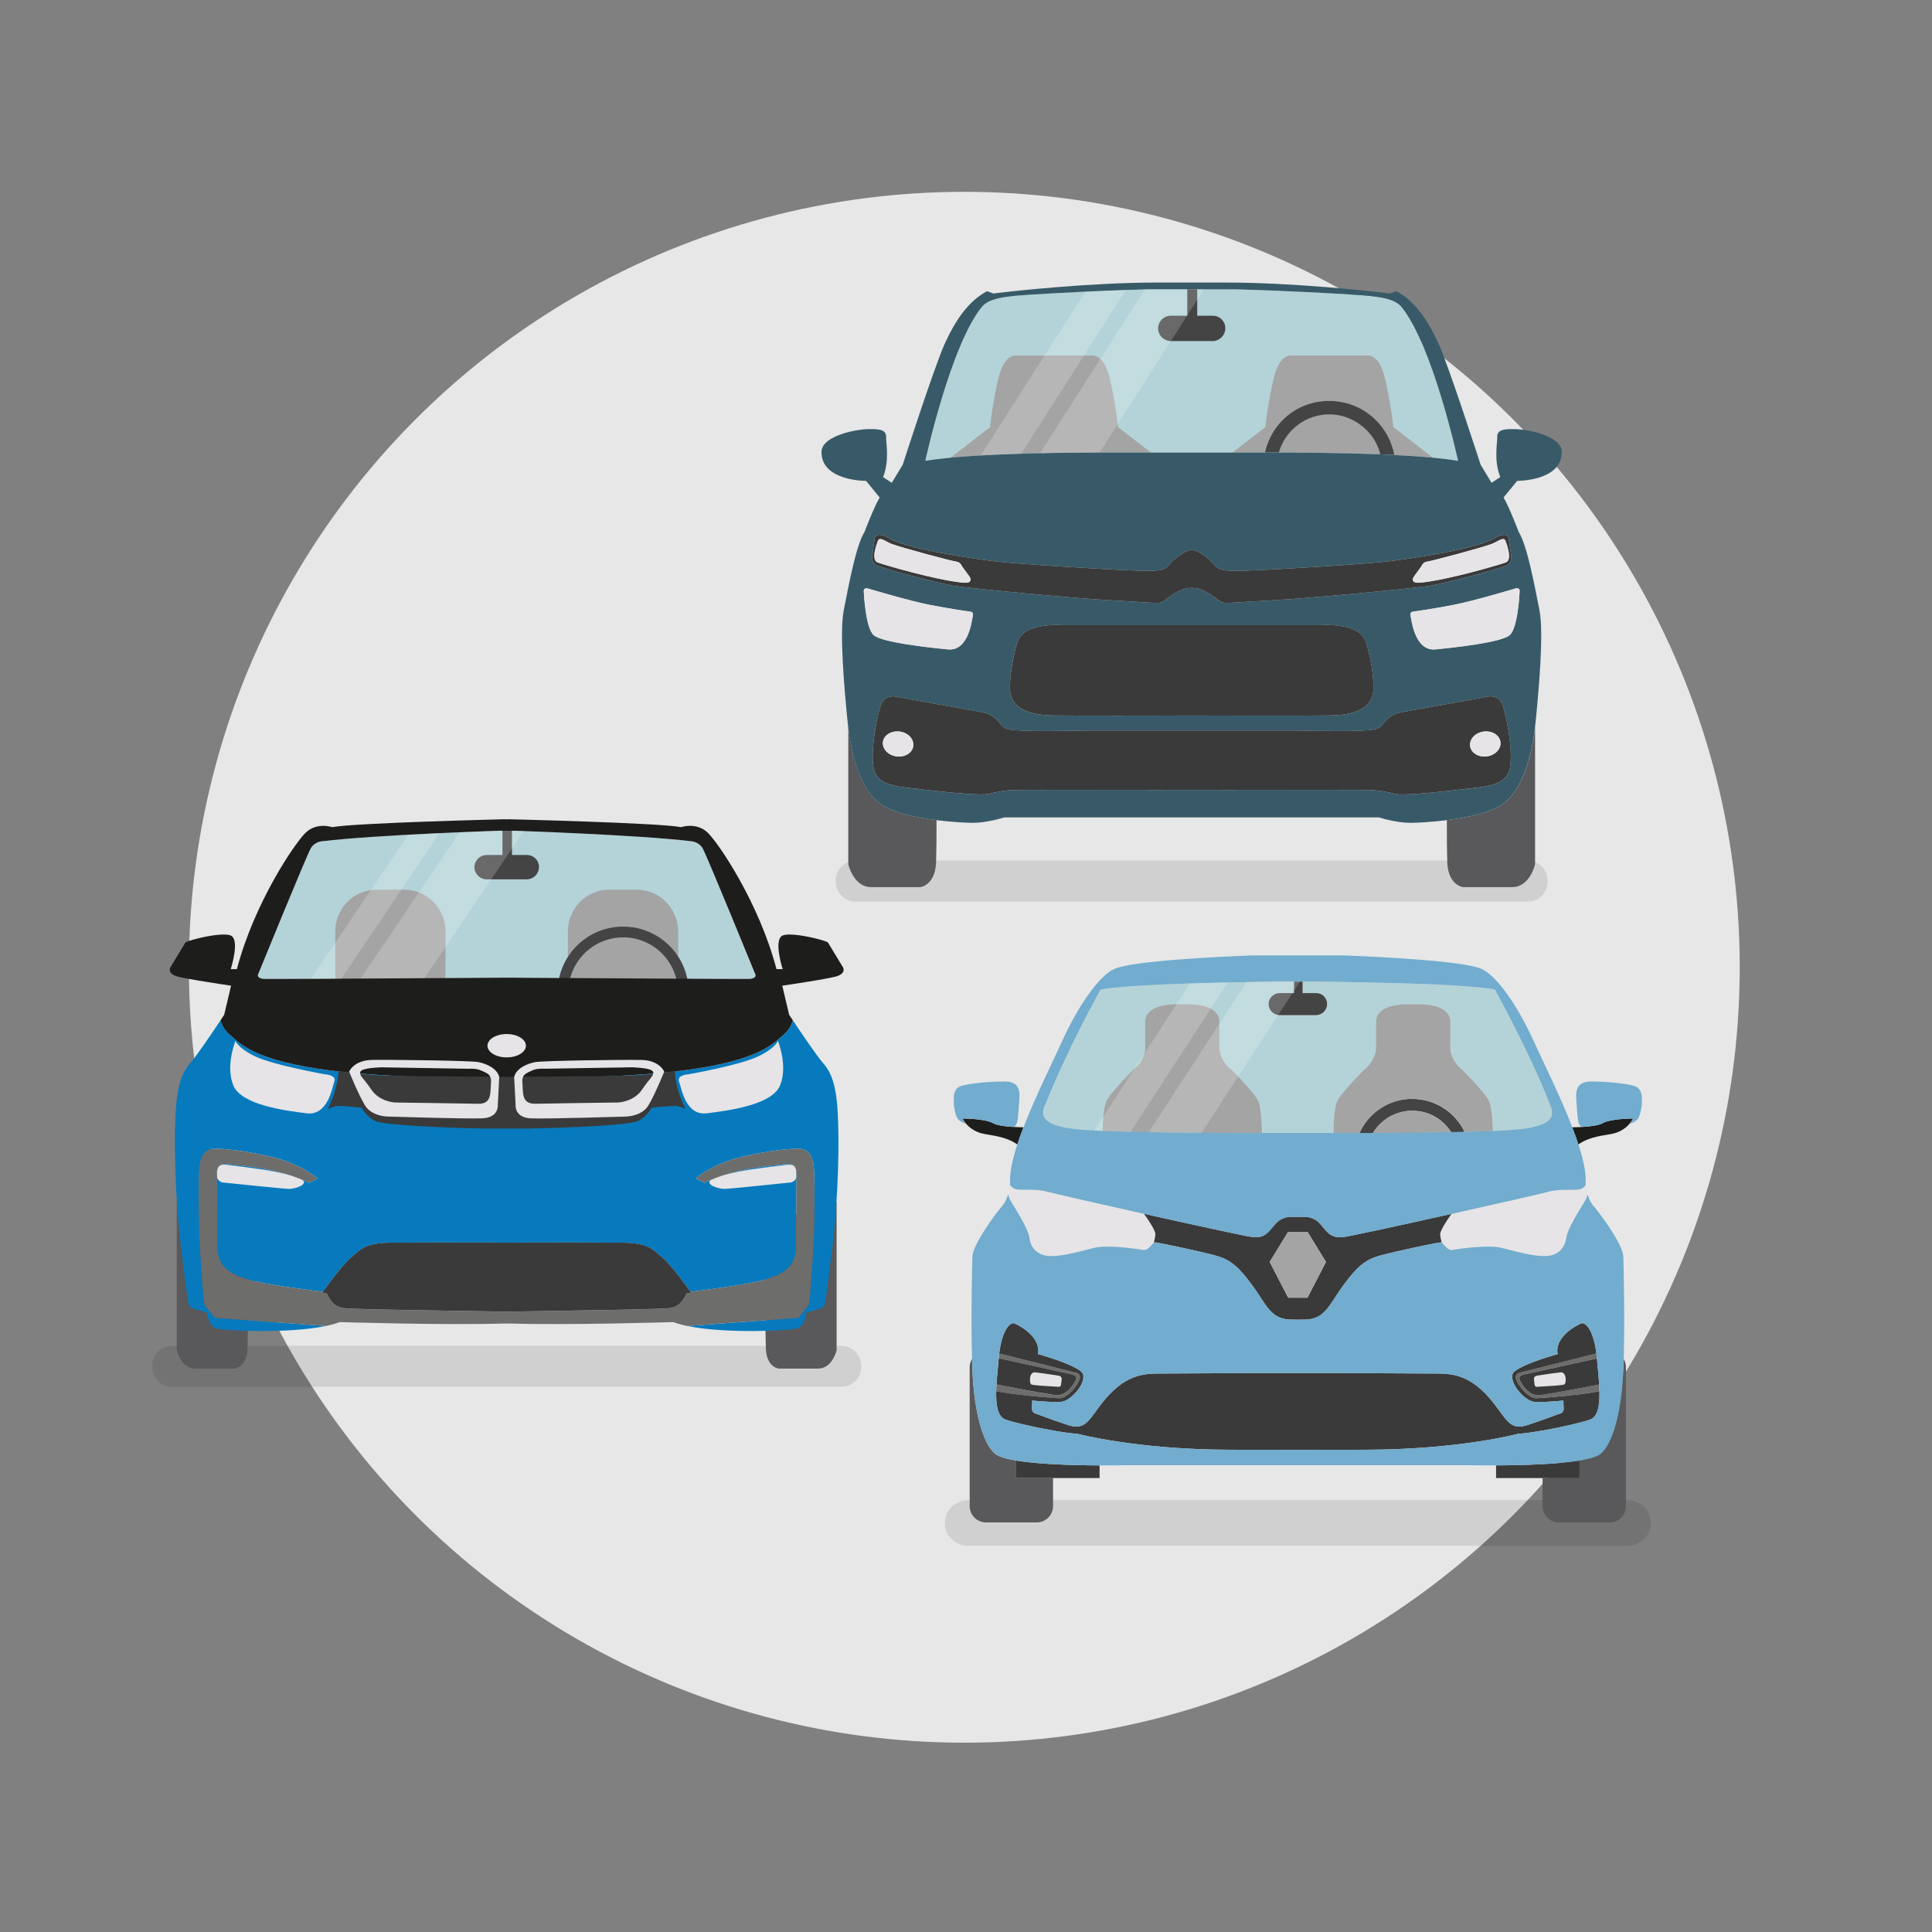
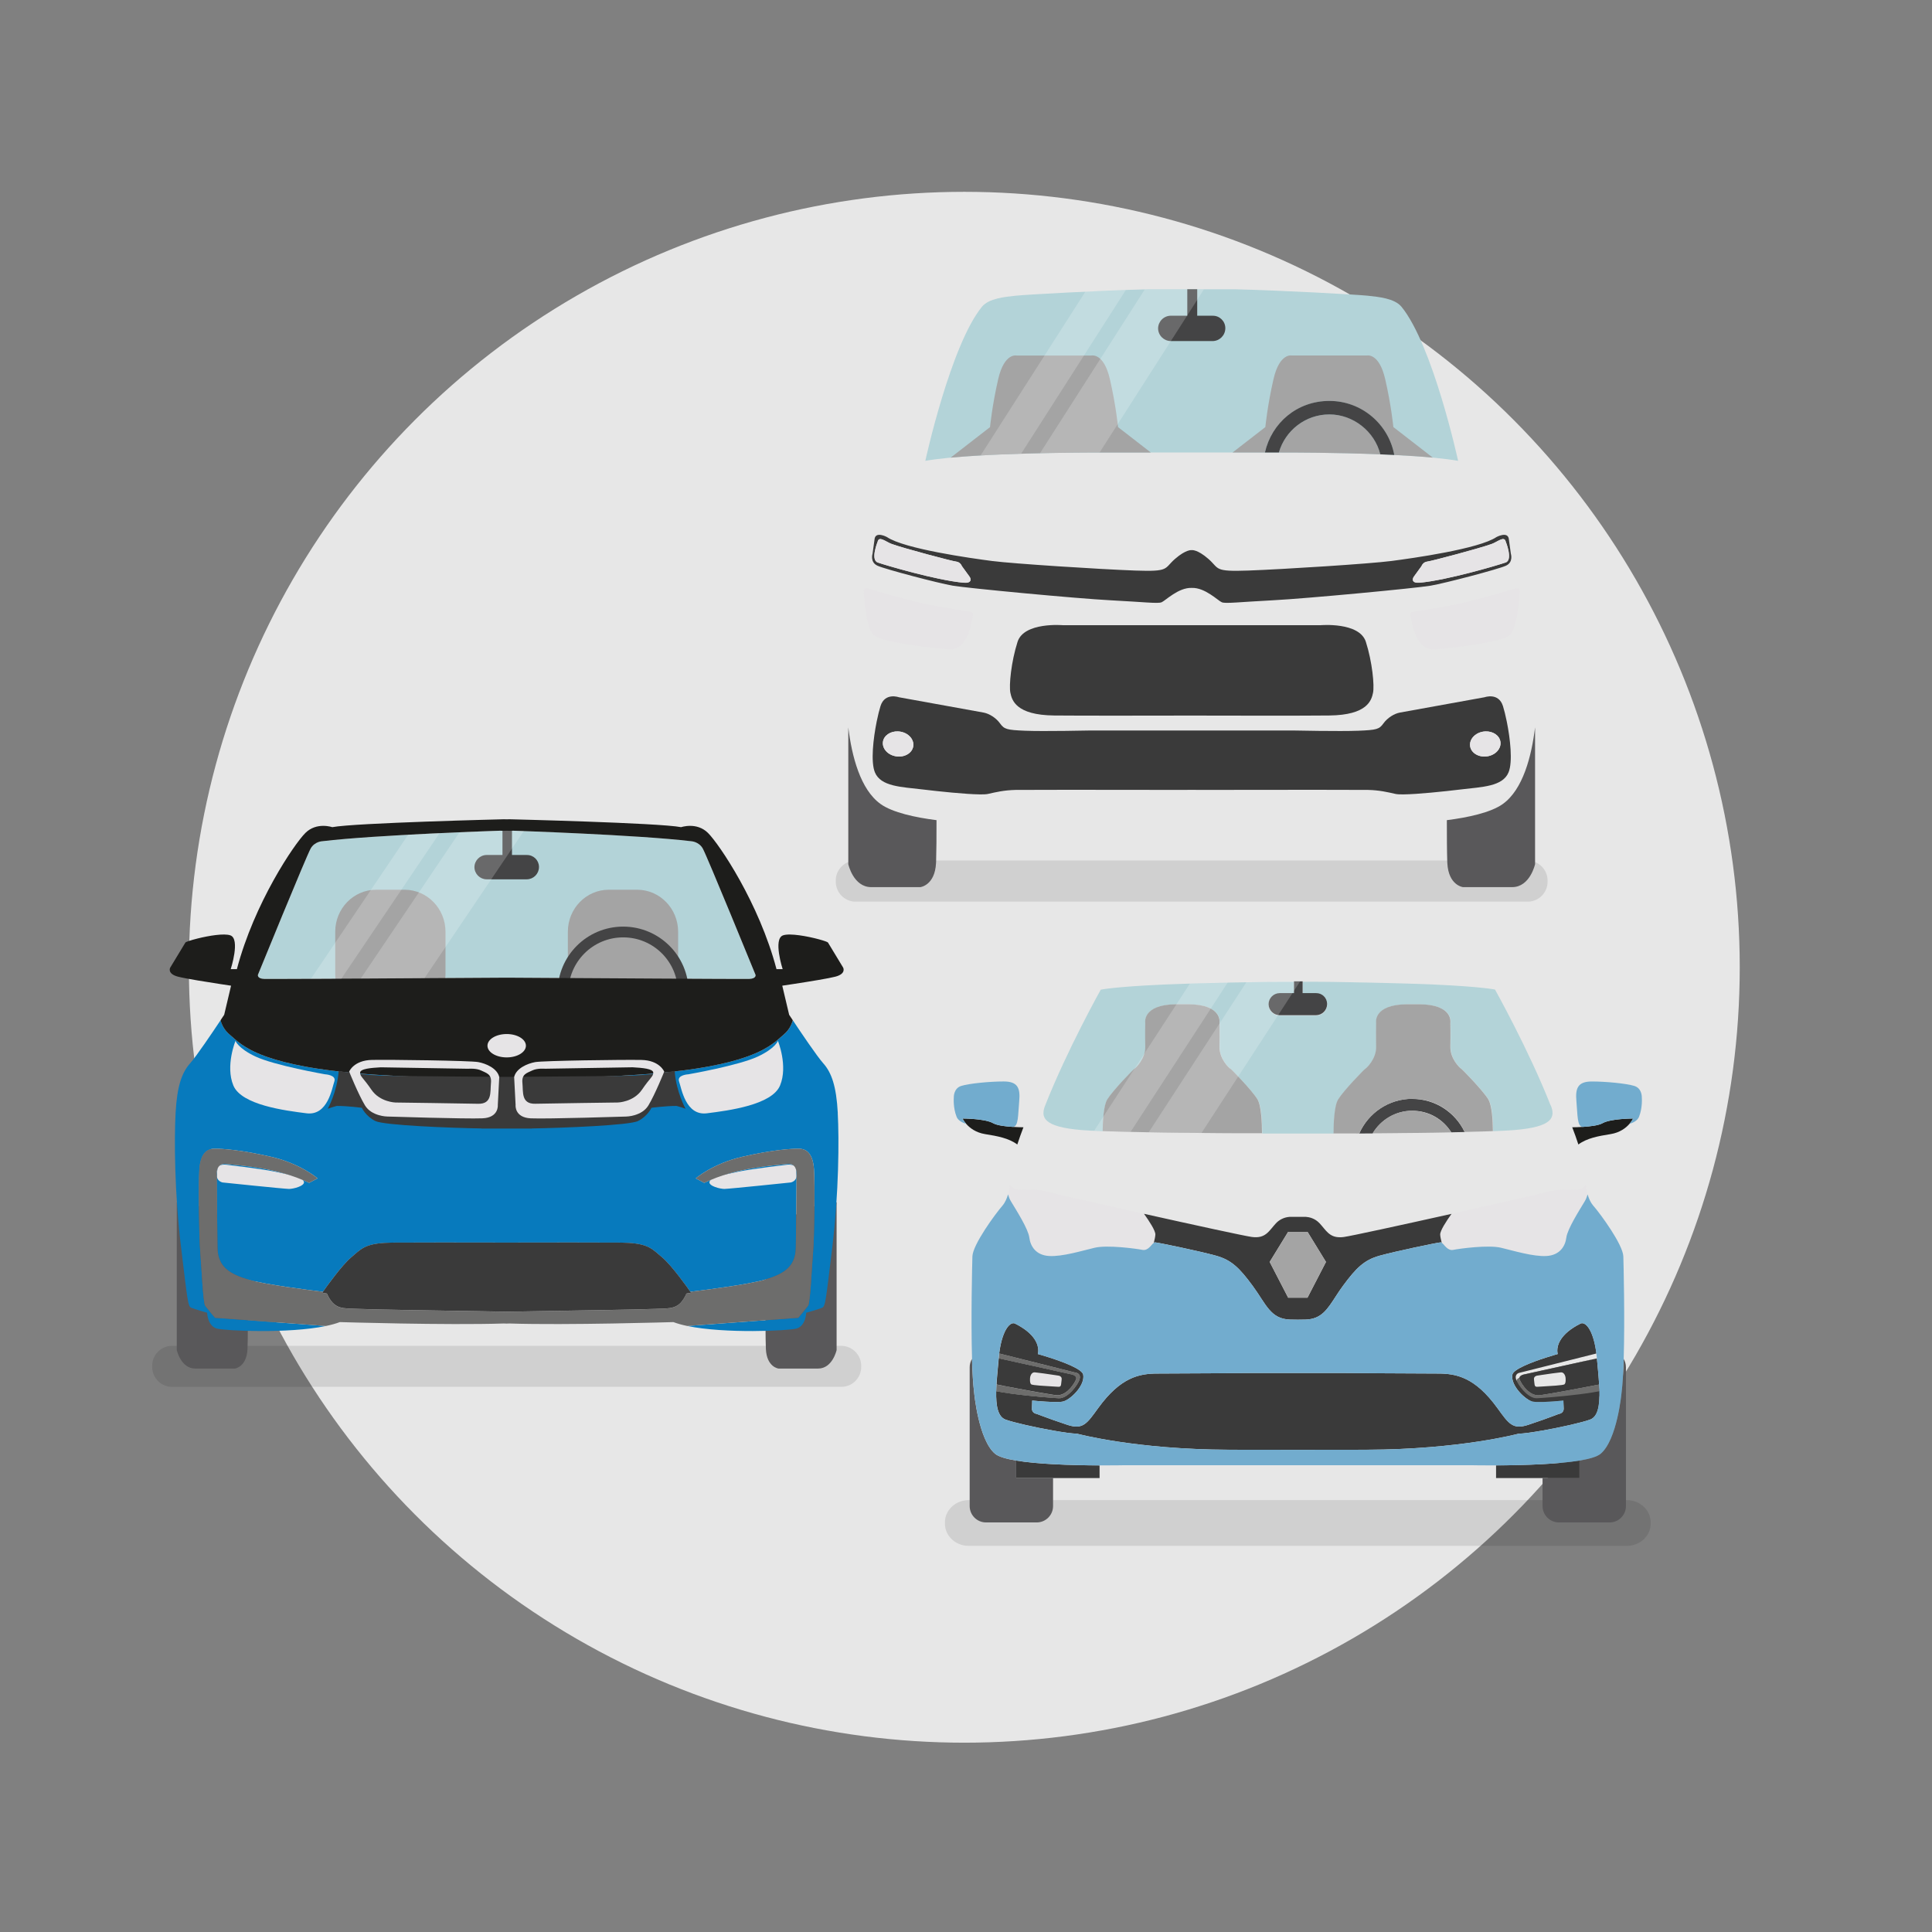
<svg xmlns="http://www.w3.org/2000/svg" id="un-large-choix-de-vehicules" viewBox="0 0 800 800">
  <rect x="0" y="0" width="800" height="800" fill="#808080" stroke="none" />
  <g>
    <circle cx="399.3" cy="400.52" r="321.09" style="fill:#e7e7e7;" />
    <g>
      <path id="Tracé_2525" d="m356.61,565.77c.13,4.53-3.41,8.32-7.94,8.49H70.96c-4.53-.17-8.08-3.96-7.94-8.49h0c-.13-4.53,3.41-8.32,7.94-8.49h277.43c4.58.05,8.26,3.8,8.22,8.39,0,.03,0,.07,0,.1Z" style="isolation:isolate; opacity:.1;" />
      <g>
        <path id="Tracé_2528" d="m73.2,497.88v61.16s1.68,7.65,7.65,7.65h16.41s4.84-.56,5.22-8.02,0-48.66,0-48.66c0,0-23.31-14.73-29.28-12.12Z" style="fill:#59585a;" />
        <path id="Tracé_2528-2" d="m346.42,497.88v61.16s-1.68,7.65-7.65,7.65h-16.41s-4.84-.56-5.22-8.02c-.38-7.46,0-48.66,0-48.66,0,0,23.31-14.73,29.28-12.12Z" style="fill:#59585a;" />
      </g>
      <path d="m346.91,460.84c-.6-11.01-2.55-16.67-6.01-20.54-2.65-2.97-9.55-13.22-12.61-17.83-.57,2.06-1.68,4.16-3.72,5.88-2.53,2.13-5.59,5.64-14.71,8.99-.36.13-.72.26-1.1.39-3.95,1.37-8.97,2.71-15.44,3.9-.62.11-1.25.23-1.89.34-1.93.33-3.98.65-6.16.95-.73.1-1.47.2-2.22.3-1.89.24-3.87.48-5.95.7-1.25.13-2.53.26-3.85.38-.44.04-.88.08-1.33.12-.9.08-1.81.16-2.74.23-.46.04-.93.07-1.41.11-1.42.11-2.87.21-4.37.31-2.49.16-5.09.31-7.81.45-1.09.05-2.19.1-3.31.15-3.37.14-6.9.26-10.61.35-1.85.04-3.75.08-5.69.11-.65.01-1.3.02-1.96.03-2.63.03-5.34.06-8.14.06-.7,0-1.4,0-2.11,0-1.42,0-2.86,0-4.32-.01-3.11-.01-6.33-.05-9.64-.09h0s0,0,0,0c0,0,0,0,0,0h0c-3.31.05-6.53.08-9.64.09-1.46,0-2.9.01-4.32.01-.71,0-1.41,0-2.11,0-2.79,0-5.51-.03-8.14-.06-.66,0-1.31-.02-1.96-.03-1.94-.03-3.84-.07-5.69-.11-3.71-.09-7.24-.21-10.61-.35-1.12-.05-2.23-.1-3.31-.15-2.71-.13-5.31-.28-7.81-.45-1.5-.1-2.95-.2-4.37-.31-.47-.04-.94-.07-1.41-.11-.93-.08-1.84-.15-2.74-.23-.45-.04-.89-.08-1.33-.12-1.32-.12-2.6-.25-3.85-.38-2.08-.22-4.06-.45-5.95-.7-.76-.1-1.5-.2-2.22-.3-2.18-.3-4.23-.62-6.16-.95-.64-.11-1.27-.22-1.89-.34-6.47-1.19-11.49-2.52-15.44-3.9-.38-.13-.74-.26-1.1-.39-9.12-3.35-12.18-6.86-14.71-8.99-2.04-1.72-3.15-3.82-3.72-5.88-3.06,4.6-9.96,14.85-12.61,17.83-3.45,3.87-5.41,9.52-6.01,20.54-.6,11.01-.45,33.19,2.25,55.51,2.7,22.32,2.85,24.56,4.2,25.15s6.61,2.08,6.61,2.08c0,0,.15,5.51,4.05,6.55,3.43.92,29.6,2.18,45.16-1.07l-45.96-3.39s-3.05-3.65-4.02-4.91c-.97-1.27-1.56-16.52-2.08-22.32-.52-5.8-.82-28.13-.37-34.3.45-6.18,2.83-8.41,6.1-8.48,3.27-.07,11.46.52,23.66,3.35,12.2,2.83,19.2,8.93,19.2,8.93l-3.5,1.86c-13.69-6.62-29.62-7.22-34.23-7.81-4.61-.6-4.02,4.61-4.02,4.61,0,0,.15,22.18.3,30.06.15,7.89,4.91,10.86,12.95,13.25,6.69,1.98,24.84,4.28,30.72,4.99,1.4-2,7.71-10.86,11.66-14.21.43-.37.84-.72,1.23-1.06,3.61-3.15,5.79-4.98,16.07-5.08,8.12-.08,31.29-.05,43.91-.02,1.16,0,2.23,0,3.2,0,.96,0,2.04,0,3.2,0,12.62-.03,35.79-.06,43.91.02,10.28.1,12.46,1.93,16.07,5.08.39.34.79.69,1.23,1.06,3.95,3.36,10.26,12.22,11.66,14.21,5.88-.71,24.03-3,30.72-4.99,8.04-2.38,12.8-5.36,12.95-13.25.15-7.89.3-30.06.3-30.06,0,0,.6-5.21-4.02-4.61-4.61.6-20.54,1.19-34.23,7.81l-3.5-1.86s6.99-6.1,19.2-8.93c12.2-2.83,20.39-3.42,23.66-3.35,3.27.07,5.66,2.31,6.1,8.48.45,6.18.15,28.5-.37,34.3-.52,5.8-1.12,21.06-2.08,22.32-.97,1.27-4.02,4.91-4.02,4.91l-45.96,3.39c15.56,3.25,41.73,1.99,45.16,1.07,3.9-1.04,4.05-6.55,4.05-6.55,0,0,5.26-1.49,6.61-2.08s1.5-2.83,4.2-25.15c2.7-22.32,2.85-44.5,2.25-55.51Z" style="fill:#077abd;" />
      <path d="m290.96,351.3c-1.67-2.87-4.8-2.97-4.8-2.97-22.1-2.66-73.56-4.35-73.56-4.35l-1.61.05-1.18-.04-1.18.04-1.61-.05s-51.46,1.7-73.56,4.35c0,0-3.13.11-4.8,2.97-1.67,2.87-21.88,52.36-21.88,52.36,0,0-.45,1.59,2.68,1.7,2.34.08,66.75-.32,99.16-.52.39,0,.78,0,1.18,0,.4,0,.79,0,1.18,0,32.41.2,96.83.6,99.16.52,3.13-.11,2.68-1.7,2.68-1.7,0,0-20.2-49.5-21.88-52.36Z" style="fill:#b3d3d8;" />
      <path d="m218.14,354.03h-6.14v-10.5h-3.94v10.5h-6.57c-2.77.03-5.01,2.27-5.04,5.04.03,2.77,2.27,5.01,5.04,5.04h16.65c2.77-.03,5.01-2.27,5.04-5.04,0-.06,0-.12,0-.18-.05-2.73-2.31-4.9-5.04-4.85Z" style="fill:#444445;" />
      <g>
        <path d="m93.56,482.27s14.29,1.64,20.39,2.9c6.1,1.27,11.61,2.53,11.91,4.24s-4.39,2.9-6.18,2.9-27.53-2.68-27.53-2.68c0,0-2.53-.52-2.31-2.98s-.37-4.61,3.72-4.39Z" style="fill:#e6e4e6;" />
        <path d="m326.06,482.27s-14.29,1.64-20.39,2.9c-6.1,1.27-11.61,2.53-11.91,4.24-.3,1.71,4.39,2.9,6.18,2.9,1.79,0,27.53-2.68,27.53-2.68,0,0,2.53-.52,2.31-2.98-.22-2.46.37-4.61-3.72-4.39Z" style="fill:#e6e4e6;" />
      </g>
      <g>
        <path d="m97.51,431s1,3.05,8.26,6.47c7.89,3.72,28.8,7.37,28.8,7.37,0,0,4.84.22,3.87,2.98-.97,2.75-2.68,14.29-11.53,13.17-8.86-1.12-26.94-3.42-30.29-11.53-3.35-8.11.89-18.45.89-18.45Z" style="fill:#e6e4e6;" />
        <path d="m322.12,431s-1,3.05-8.26,6.47c-7.89,3.72-28.8,7.37-28.8,7.37,0,0-4.84.22-3.87,2.98.97,2.75,2.68,14.29,11.53,13.17,8.86-1.12,26.94-3.42,30.29-11.53,3.35-8.11-.89-18.45-.89-18.45Z" style="fill:#e6e4e6;" />
      </g>
      <path d="m204.99,446.23c3.12-.01,6.33-.05,9.65-.09h0c-3.31.05-6.53.08-9.65.09Z" style="fill:none;" />
      <path d="m211.97,446.23c-1.46,0-2.9.01-4.32.01,1.42,0,2.86,0,4.32-.01Z" style="fill:none;" />
      <g>
        <g id="Groupe_1171">
          <path id="Tracé_2547" d="m184.47,403.47c-.03,9.56-7.57,17.3-16.89,17.33h-11.88c-9.31-.04-16.85-7.78-16.89-17.33v-17.72c.03-9.56,7.57-17.3,16.89-17.33h11.88c9.31.04,16.85,7.78,16.89,17.33v17.72Z" style="fill:#a4a4a4;" />
        </g>
        <g id="Groupe_1171-2">
          <path id="Tracé_2547-2" d="m280.8,403.47c-.03,9.56-7.57,17.3-16.89,17.33h-11.88c-9.31-.04-16.85-7.78-16.89-17.33v-17.72c.03-9.56,7.57-17.3,16.89-17.33h11.88c9.31.04,16.85,7.78,16.89,17.33v17.72Z" style="fill:#a4a4a4;" />
        </g>
      </g>
      <g id="Groupe_1173">
        <path id="Tracé_2551" d="m258.03,437.95c-14.98,0-27.13-12.14-27.13-27.13s12.14-27.13,27.13-27.13c14.98,0,27.13,12.14,27.13,27.13,0,14.98-12.15,27.12-27.13,27.13Zm0-49.8c-12.52,0-22.67,10.15-22.67,22.67s10.15,22.67,22.67,22.67,22.67-10.15,22.67-22.67h0c.03-12.5-10.08-22.65-22.58-22.67-.03,0-.06,0-.09,0Z" style="fill:#444445;" />
      </g>
      <path d="m349.16,400.71s-5.86-9.67-6.31-10.42c-.14-.24-1.65-.77-3.78-1.35-4.56-1.23-11.97-2.64-14.84-1.63-4.2,1.49-.15,13.99-.15,13.99h-2.55c-7.21-27.38-23.73-51.79-28.38-56.41-4.65-4.61-11.11-2.38-11.11-2.38-9.31-1.79-71.03-3.27-71.03-3.27,0,0,0,.01-.02.02-.01-.01-.02-.02-.02-.02,0,0-.41,0-1.16.03-.75-.02-1.16-.03-1.16-.03,0,0,0,.01-.02.02-.01-.01-.02-.02-.02-.02,0,0-61.72,1.49-71.03,3.27,0,0-6.46-2.23-11.11,2.38-4.65,4.61-21.17,29.02-28.38,56.41h-2.55s4.05-12.5-.15-13.99c-2.6-.92-8.93.15-13.49,1.28-2.82.7-4.96,1.41-5.13,1.7-.45.74-6.31,10.42-6.31,10.42,0,0-1.35,2.53,3.3,3.72,1.61.41,4.74.99,8.13,1.56,6.41,1.08,13.79,2.16,13.79,2.16l-2.85,12.05s-.19.28-.52.78c-.25.38-.59.88-.99,1.49.57,2.06,1.68,4.16,3.72,5.88,2.53,2.13,5.59,5.64,14.71,8.99.36.13.72.26,1.1.39,3.95,1.37,8.97,2.71,15.44,3.9.62.11,1.25.23,1.89.34,1.93.33,3.98.65,6.16.95.73.1,1.47.2,2.22.3,1.89.24,3.87.48,5.95.7,1.25.13,2.53.26,3.85.38.44.04.88.08,1.33.12.9.08,1.81.16,2.74.23.46.04.93.07,1.41.11,1.42.11,2.87.21,4.37.31,2.49.16,5.09.31,7.81.45,1.09.05,2.19.1,3.31.15,3.37.14,6.9.26,10.61.35,1.85.04,3.75.08,5.69.11.65.01,1.3.02,1.96.03,2.63.03,5.34.06,8.14.06.7,0,1.4,0,2.11,0,1.42,0,2.86,0,4.32-.01,3.12-.01,6.33-.05,9.64-.09,3.31.05,6.53.08,9.64.09,1.46,0,2.9.01,4.32.01.71,0,1.41,0,2.11,0,2.79,0,5.51-.03,8.14-.06.66,0,1.31-.02,1.96-.03,1.94-.03,3.84-.07,5.69-.11,3.71-.09,7.24-.21,10.61-.35,1.12-.05,2.23-.1,3.31-.15,2.71-.13,5.31-.28,7.81-.45,1.5-.1,2.95-.2,4.37-.31.47-.04.94-.07,1.41-.11.93-.08,1.84-.15,2.74-.23.45-.04.89-.08,1.33-.12,1.32-.12,2.6-.25,3.85-.38,2.08-.22,4.06-.45,5.95-.7.76-.1,1.5-.2,2.22-.3,2.18-.3,4.23-.62,6.16-.95.64-.11,1.27-.22,1.89-.34,6.47-1.19,11.49-2.52,15.44-3.9.38-.13.74-.26,1.1-.39,9.12-3.35,12.18-6.86,14.71-8.99,2.04-1.72,3.15-3.82,3.72-5.88-.4-.6-.73-1.11-.99-1.49-.33-.5-.52-.78-.52-.78l-2.85-12.05s8.46-1.24,15.14-2.39c2.86-.49,5.39-.97,6.79-1.33,4.65-1.19,3.3-3.72,3.3-3.72Zm-242.37,2.95s20.2-49.5,21.88-52.36c1.67-2.87,4.8-2.97,4.8-2.97,22.1-2.66,73.56-4.35,73.56-4.35l1.61.05,1.18-.04,1.18.04,1.61-.05s51.46,1.7,73.56,4.35c0,0,3.13.11,4.8,2.97,1.67,2.87,21.88,52.36,21.88,52.36,0,0,.45,1.59-2.68,1.7-2.34.08-66.75-.32-99.16-.52-.39,0-.78,0-1.18,0-.4,0-.79,0-1.18,0-32.41.2-96.83.6-99.16.52-3.13-.11-2.68-1.7-2.68-1.7Z" style="fill:#1d1d1b;" />
      <path d="m279.38,443.43s-9.32,1.9-21.32,2.06c-9.61.13-37.51.35-48.25.43-10.74-.08-38.64-.3-48.25-.43-12-.17-21.32-2.06-21.32-2.06-.63,8.78-4.52,15.68-4.52,15.68,1.84-.67,3.74-1.17,3.74-1.17,4.69,0,10.38.78,10.38.78,0,0,1.56,3.46,5.58,5.47,3.58,1.79,31.01,2.87,43.93,3.08v.04s4.06,0,4.06,0h16.85v-.04c12.91-.22,40.35-1.3,43.92-3.08,4.02-2.01,5.58-5.47,5.58-5.47,0,0,5.69-.78,10.38-.78,0,0,1.9.5,3.74,1.17,0,0-3.89-6.9-4.52-15.68Z" style="fill:#3a3a3a;" />
      <g>
        <path d="m206.72,445.96c-.82-3.57-5.43-5.58-8.71-6.18-3.27-.6-36.39-1.04-43.98-.89-7.59.15-9.45,4.84-9.45,4.84,0,0,3.8,9.45,6.55,13.99,2.75,4.54,9.23,4.61,9.23,4.61,0,0,32.59,1.04,39.44.74,6.85-.3,6.33-5.51,6.33-5.51l.6-11.61Zm-3.42,2.46c-.37,3.72.6,8.78-5.36,8.63-5.95-.15-34.16-.52-34.16-.52,0,0-6.47-.15-9.97-5.28-3.5-5.13-4.69-5.43-4.69-7.07s4.54-2.01,8.56-2.23l36.24.6s3.27-.3,5.36.74c2.08,1.04,4.39,1.41,4.02,5.13Z" style="fill:#e6e4e6;" />
        <path d="m213.49,457.57s-.52,5.21,6.33,5.51c6.85.3,39.44-.74,39.44-.74,0,0,6.47-.07,9.23-4.61,2.75-4.54,6.55-13.99,6.55-13.99,0,0-1.86-4.69-9.45-4.84-7.59-.15-40.7.3-43.98.89-3.27.6-7.89,2.6-8.71,6.18l.6,11.61Zm6.85-14.29c2.08-1.04,5.36-.74,5.36-.74l36.24-.6c4.02.22,8.56.6,8.56,2.23,0,1.64-1.19,1.93-4.69,7.07-3.5,5.13-9.97,5.28-9.97,5.28,0,0-28.2.37-34.16.52-5.95.15-4.99-4.91-5.36-8.63-.37-3.72,1.93-4.09,4.02-5.13Z" style="fill:#e6e4e6;" />
      </g>
      <path d="m334.6,540.76c.97-1.27,1.56-16.52,2.08-22.32.52-5.8.82-28.13.37-34.3-.45-6.18-2.83-8.41-6.1-8.48-3.27-.07-11.46.52-23.66,3.35-12.2,2.83-19.2,8.93-19.2,8.93l3.5,1.86c13.69-6.62,29.62-7.22,34.23-7.81,4.61-.6,4.02,4.61,4.02,4.61,0,0-.15,22.18-.3,30.06-.15,7.89-4.91,10.86-12.95,13.25-6.69,1.98-24.84,4.28-30.72,4.99.18.26.28.41.28.41l-1.9.33c-3.13,6.92-6.59,6.03-13.06,6.36-4.78.25-38.81.8-56.26,1.07v.16s-1.93-.03-5.14-.08c-3.2.05-5.13.08-5.13.08v-.16c-17.45-.27-51.47-.82-56.26-1.07-6.47-.33-9.93.56-13.06-6.36l-1.9-.33s.1-.15.28-.41c-5.88-.71-24.03-3-30.72-4.99-8.04-2.38-12.8-5.36-12.95-13.25-.15-7.89-.3-30.06-.3-30.06,0,0-.6-5.21,4.02-4.61,4.61.6,20.54,1.19,34.23,7.81l3.5-1.86s-6.99-6.1-19.2-8.93c-12.2-2.83-20.39-3.42-23.66-3.35-3.27.07-5.66,2.31-6.1,8.48s-.15,28.5.37,34.3c.52,5.8,1.12,21.06,2.08,22.32.97,1.27,4.02,4.91,4.02,4.91l45.96,3.39c2.14-.45,4.09-.98,5.74-1.61,0,0,44.32,1.35,67.89.58.39.01.78.02,1.18.04h0s0,0,0,0c0,0,0,0,0,0h0c.4-.01.79-.02,1.18-.04,23.57.77,67.89-.58,67.89-.58,1.65.63,3.6,1.16,5.74,1.61l45.96-3.39s3.05-3.65,4.02-4.91Z" style="fill:#6d6d6c;" />
      <path d="m285.87,534.88c-1.4-2-7.71-10.86-11.66-14.21-.43-.37-.84-.72-1.23-1.06-3.61-3.15-5.79-4.98-16.07-5.08-8.12-.08-31.29-.05-43.91-.02-1.16,0-2.23,0-3.2,0-.96,0-2.04,0-3.2,0-12.62-.03-35.79-.06-43.91.02-10.28.1-12.46,1.93-16.07,5.08-.39.34-.79.69-1.23,1.06-3.95,3.36-10.26,12.22-11.66,14.21-.18.26-.28.41-.28.41l1.9.33c3.13,6.92,6.59,6.03,13.06,6.36,4.78.25,38.81.8,56.26,1.07v.16s1.93-.03,5.14-.08c3.2.05,5.13.08,5.13.08v-.16c17.45-.27,51.47-.82,56.26-1.07,6.47-.33,9.93.56,13.06-6.36l1.9-.33s-.1-.15-.28-.41Z" style="fill:#3a3a3a;" />
      <ellipse cx="209.81" cy="433.01" rx="7.96" ry="4.84" style="fill:#e6e4e6;" />
      <path d="m169.01,345.64l-40.28,59.67c3.84-.02,8.09-.04,12.62-.07l40.68-60.26c-4.14.19-8.55.41-13.02.65Z" style="fill:#fff; opacity:.2;" />
      <path d="m212.6,343.97l-1.61.05-1.18-.04-1.18.04-1.61-.05s-6.91.23-16.75.65l-40.9,60.58c8.49-.05,17.56-.1,26.4-.15l41.13-60.92c-2.72-.1-4.3-.15-4.3-.15Z" style="fill:#fff; opacity:.2;" />
    </g>
    <g>
      <path d="m635.65,356.94c-.43-.18-.88-.32-1.35-.43-.55-.12-1.13-.19-1.71-.2h-278.53c-.51.02-1,.09-1.49.2-.45.1-.89.24-1.31.41-3.12,1.26-5.29,4.36-5.18,7.92-.13,4.55,3.43,8.36,7.97,8.52h278.8c4.55-.17,8.11-3.97,7.97-8.52,0-.04,0-.07,0-.11.04-3.52-2.11-6.54-5.18-7.8Z" style="isolation:isolate; opacity:.1;" />
      <path d="m580.29,126.99c-2.82-3.44-9.54-4.07-13.92-4.54-4.38-.47-35.36-2.19-54.76-2.66h-36.3c-19.4.47-50.38,2.19-54.76,2.66-4.38.47-11.11,1.1-13.92,4.54-13.06,15.96-23.47,63.83-23.47,63.83,21.59-3.75,75.57-3.44,75.57-3.44h69.47s53.98-.31,75.57,3.44c0,0-10.41-47.87-23.47-63.83Z" style="fill:#b3d3d8;" />
      <g>
        <path d="m364.59,332.89c-8.32-5.98-11.87-19.73-13.33-31.71v56.67s2.09,9.49,9.49,9.49h20.36s6.01-.7,6.48-9.95c.01-.27.03-.56.04-.87,0-.06,0-.13,0-.2.13-3.64.17-9.95.16-16.71-8.53-1.08-18.18-3.1-23.21-6.72Z" style="fill:#59585a;" />
        <path d="m622.32,332.89c-5.03,3.62-14.68,5.64-23.21,6.72,0,6.76.03,13.07.16,16.71,0,.07,0,.13,0,.2.01.31.02.6.04.87.47,9.26,6.48,9.95,6.48,9.95h20.36c7.4,0,9.49-9.49,9.49-9.49v-56.67c-1.46,11.98-5.01,25.73-13.33,31.71Z" style="fill:#59585a;" />
      </g>
      <g>
        <path d="m550.46,171.6c-9.92,0-18.31,6.68-20.91,15.78,5.09-.01,23.7,0,42.01.76-2.35-9.48-10.9-16.53-21.1-16.53Z" style="fill:#a4a4a4;" />
        <path d="m576.96,176.85s-.85-8.89-3.39-19.9c-2.54-11.01-7.62-9.74-7.62-9.74h-30.99s-5.08-1.27-7.62,9.74c-2.54,11.01-3.39,19.9-3.39,19.9l-13.59,10.53h13.42c2.73-12.21,13.65-21.37,26.68-21.37s24.54,9.67,26.88,22.38c5.62.28,11.08.64,15.95,1.1l-16.32-12.65Z" style="fill:#a4a4a4;" />
        <path d="m459.57,156.96c-2.54-11.01-7.62-9.74-7.62-9.74h-30.99s-5.08-1.27-7.62,9.74c-2.54,11.01-3.39,19.9-3.39,19.9l-16.32,12.65c24.89-2.35,65.1-2.12,65.1-2.12h17.82l-13.59-10.53s-.85-8.89-3.39-19.9Z" style="fill:#a4a4a4;" />
      </g>
      <path d="m529.55,187.38c2.61-9.1,10.99-15.78,20.91-15.78s18.75,7.05,21.1,16.53c1.94.08,3.87.17,5.78.26-2.34-12.71-13.5-22.38-26.88-22.38s-23.94,9.16-26.68,21.37h4.4s.48,0,1.36,0Z" style="fill:#444445;" />
-       <path d="m646.73,187.23c0-7.2-15.65-9.54-19.09-9.54s-7.67-.31-7.67,3.13-1.41,9.86,1.25,16.74l-3.6,2.35-4.54-7.51s-13.14-40.83-17.52-50.38c-4.12-8.96-9.06-16.41-16-20.65-.45-.27-.9-.54-1.37-.78l-2.22.78-.44.16s-.45-.06-1.28-.16c-6.66-.8-38.17-4.38-67.09-4.38h-27.43c-28.92,0-60.43,3.58-67.09,4.38-.83.1-1.28.16-1.28.16l-.44-.16-2.22-.78c-.46.25-.92.51-1.37.78-6.94,4.24-11.88,11.69-16,20.65-4.38,9.54-17.52,50.38-17.52,50.38l-4.54,7.51-3.6-2.35c2.66-6.88,1.25-13.3,1.25-16.74s-4.22-3.13-7.67-3.13-19.09,2.35-19.09,9.54c0,12.05,18.46,11.89,18.46,11.89l5.63,6.88c-2.35,3.91-6.26,14.24-6.26,14.24-3.6,5.63-6.73,23-8.6,32.39-1.88,9.39.31,33.48,1.56,46,.08.84.18,1.69.28,2.55,1.46,11.98,5.01,25.73,13.33,31.71,5.03,3.62,14.68,5.64,23.21,6.72,6.6.83,12.52,1.1,15.12,1.1,5.95,0,12.93-2.24,12.93-2.24h155.2s6.99,2.24,12.93,2.24c2.59,0,8.52-.27,15.12-1.1,8.53-1.08,18.18-3.1,23.21-6.72,8.32-5.98,11.87-19.73,13.33-31.71.1-.86.2-1.71.28-2.55,1.25-12.52,3.44-36.61,1.56-46-1.88-9.39-5.01-26.75-8.6-32.39,0,0-3.91-10.33-6.26-14.24l5.63-6.88s18.46.16,18.46-11.89Zm-240.1-60.23c2.82-3.44,9.54-4.07,13.92-4.54,1.88-.2,8.63-.63,17.27-1.1,11.53-.62,26.4-1.3,37.49-1.56h36.3c11.09.27,25.97.95,37.49,1.56,8.63.46,15.39.89,17.27,1.1,4.38.47,11.11,1.1,13.92,4.54,13.06,15.96,23.47,63.83,23.47,63.83-2.96-.51-6.52-.95-10.47-1.32-4.87-.46-10.32-.82-15.95-1.1-1.91-.1-3.85-.18-5.78-.26-18.31-.75-36.92-.77-42.01-.76-.88,0-1.36,0-1.36,0h-69.47s-40.2-.23-65.1,2.12c-3.95.37-7.52.81-10.47,1.32,0,0,10.41-47.87,23.47-63.83Zm-47.38,116.66s17.11,5.11,25.55,6.78c8.45,1.67,16.79,2.82,16.79,2.82,0,0,1.67,0,1.25,1.67-.42,1.67-1.67,14.81-10.33,13.98-8.66-.83-27.12-2.92-30.66-5.84-3.55-2.92-4.17-18.04-4.17-18.04,0,0-.31-1.77,1.56-1.36Zm265.42,76.14c-2.43,5.95-11.04,6.05-19.64,7.09-1.73.21-3.74.44-5.86.67-8.42.91-18.69,1.79-21.27,1.21-3.24-.73-6.68-1.56-11.44-1.67-2.69-.06-31.17-.05-55.47-.03v.03s-7.19,0-17.52-.02c-10.33,0-17.52.02-17.52.02v-.03c-24.31-.02-52.79-.03-55.47.03-4.76.1-8.2.94-11.44,1.67-2.59.58-12.86-.3-21.27-1.21-2.12-.23-4.13-.46-5.86-.67-8.61-1.04-17.21-1.15-19.64-7.09-1.77-4.34-.69-13.9.74-20.98.53-2.62,1.1-4.9,1.59-6.45,1.82-5.74,7.59-3.65,7.59-3.65l35.13,6.36c2.23.42,5.06,2.09,6.78,4.49,1.72,2.4,2.73,2.71,10.33,3.02,7.59.31,27.13-.1,27.13-.1h83.82s19.54.42,27.13.1c7.59-.31,8.61-.63,10.33-3.02,1.72-2.4,4.56-4.07,6.78-4.49l35.13-6.36s5.77-2.09,7.59,3.65c.49,1.55,1.06,3.83,1.59,6.45,1.42,7.08,2.51,16.64.74,20.98Zm-203.32-54.03c2.66-8.29,18.77-6.88,18.77-6.88h106.67s16.11-1.41,18.77,6.88c2.66,8.29,3.6,18.15,2.97,21.12-.63,2.97-2.19,9.23-18.15,9.39-11.54.11-41.33.06-56.93.03-15.61.04-45.39.09-56.93-.03-15.96-.16-17.52-6.41-18.15-9.39-.63-2.97.31-12.83,2.97-21.12Zm207.88-20.76s-.63,15.12-4.17,18.04c-3.55,2.92-22.01,5.01-30.66,5.84s-9.91-12.31-10.33-13.98c-.42-1.67,1.25-1.67,1.25-1.67,0,0,8.34-1.15,16.79-2.82,8.45-1.67,25.55-6.78,25.55-6.78,1.88-.42,1.56,1.36,1.56,1.36Zm-4.49-22.03c.07.37.87,6.28.87,6.28,0,0,1.19,3.55-2.08,5.01-3.27,1.46-25.06,7.2-31.11,8.24-6.04,1.04-51.22,5.32-65.28,6.05-14.07.73-19.61,1.46-21.2.83-1.58-.63-6.93-6.15-12.48-5.95h0c-5.55-.21-10.9,5.32-12.48,5.95-1.58.63-7.13-.1-21.2-.83-14.07-.73-59.24-5.01-65.28-6.05-6.04-1.04-27.84-6.78-31.11-8.24-3.27-1.46-2.08-5.01-2.08-5.01,0,0,.79-5.92.87-6.28.59-3.02,5.08-.6,5.08-.6,7.23,4.9,34.67,8.76,43.49,9.91,8.82,1.15,44.78,3.44,59.24,3.96,14.46.52,11.89-.73,16.54-4.8,4.65-4.07,6.93-3.65,6.93-3.65,0,0,2.28-.41,6.93,3.65,4.66,4.07,2.08,5.32,16.54,4.8,14.46-.52,50.42-2.82,59.24-3.96,8.82-1.15,36.26-5.01,43.49-9.91,0,0,4.48-2.43,5.08.6Z" style="fill:#385a68;" />
      <g>
        <path d="m622.34,292.36c-1.82-5.74-7.59-3.65-7.59-3.65l-35.13,6.36c-2.23.42-5.06,2.09-6.78,4.49-1.72,2.4-2.73,2.71-10.33,3.02-7.59.31-27.13-.1-27.13-.1h-83.82s-19.54.42-27.13.1c-7.59-.31-8.61-.63-10.33-3.02-1.72-2.4-4.56-4.07-6.78-4.49l-35.13-6.36s-5.77-2.09-7.59,3.65c-.49,1.55-1.06,3.83-1.59,6.45-1.42,7.08-2.51,16.64-.74,20.98,2.43,5.95,11.04,6.05,19.64,7.09,1.73.21,3.74.44,5.86.67,8.42.91,18.69,1.79,21.27,1.21,3.24-.73,6.68-1.56,11.44-1.67,2.69-.06,31.17-.05,55.47-.03v.03s7.19,0,17.52-.02c10.33,0,17.52.02,17.52.02v-.03c24.31-.02,52.79-.03,55.47.03,4.76.1,8.2.94,11.44,1.67,2.59.58,12.86-.3,21.27-1.21,2.12-.23,4.13-.46,5.86-.67,8.61-1.04,17.21-1.15,19.64-7.09,1.77-4.34.69-13.9-.74-20.98-.53-2.62-1.1-4.9-1.59-6.45Zm-244.17,16.59c-.4,2.84-3.54,4.74-7.01,4.24-3.47-.49-5.95-3.19-5.55-6.03.37-2.61,3.06-4.42,6.19-4.31.27,0,.54.03.82.07,2.13.3,3.88,1.44,4.83,2.92.6.94.88,2.01.72,3.11Zm237.58,4.24c-3.47.49-6.61-1.41-7.01-4.24-.16-1.1.12-2.17.72-3.11.95-1.49,2.7-2.62,4.83-2.92.28-.04.55-.06.82-.07,3.13-.11,5.82,1.7,6.19,4.31.4,2.84-2.08,5.54-5.55,6.03Z" style="fill:#3a3a3a;" />
        <path d="m546.79,258.88h-106.67s-16.11-1.41-18.77,6.88c-2.66,8.29-3.6,18.15-2.97,21.12.63,2.97,2.19,9.23,18.15,9.39,11.54.11,41.33.06,56.93.03,15.61.04,45.39.09,56.93-.03,15.96-.16,17.52-6.41,18.15-9.39.63-2.97-.31-12.83-2.97-21.12-2.66-8.29-18.77-6.88-18.77-6.88Z" style="fill:#3a3a3a;" />
        <path d="m363.39,234.27c3.27,1.46,25.06,7.2,31.11,8.24,6.04,1.04,51.22,5.32,65.28,6.05,14.07.73,19.61,1.46,21.2.83,1.58-.63,6.93-6.15,12.48-5.95h0c5.55-.21,10.9,5.32,12.48,5.95,1.58.63,7.13-.1,21.2-.83,14.07-.73,59.24-5.01,65.28-6.05,6.04-1.04,27.84-6.78,31.11-8.24,3.27-1.46,2.08-5.01,2.08-5.01,0,0-.79-5.92-.87-6.28-.59-3.02-5.08-.6-5.08-.6-7.23,4.9-34.67,8.76-43.49,9.91-8.82,1.15-44.78,3.44-59.24,3.96-14.46.52-11.89-.73-16.54-4.8-4.65-4.07-6.93-3.65-6.93-3.65,0,0-2.28-.41-6.93,3.65-4.66,4.07-2.08,5.32-16.54,4.8-14.46-.52-50.42-2.82-59.24-3.96-8.82-1.15-36.26-5.01-43.49-9.91,0,0-4.48-2.43-5.08.6-.07.37-.87,6.28-.87,6.28,0,0-1.19,3.55,2.08,5.01Zm222.12,4.43c.82-1.1,3.12-4.3,3.12-4.3,0,0,.59-1.7,2.45-1.88,1.51-.14,21.62-5.47,26.6-7.28,2.38-.86,5.2-3.44,5.8-1.02,0,0,3.12,7.59,0,8.68-3.12,1.1-24.16,7.33-35.51,8.37-3.42.31-3.27-1.49-2.45-2.58Zm-222.07-14.47c.59-2.43,3.42.16,5.8,1.02,4.98,1.8,25.09,7.13,26.6,7.28,1.86.18,2.45,1.88,2.45,1.88,0,0,2.3,3.21,3.12,4.3s.97,2.89-2.45,2.58c-11.35-1.04-32.39-7.28-35.51-8.37-3.12-1.1,0-8.68,0-8.68Z" style="fill:#3a3a3a;" />
      </g>
      <g>
        <path d="m401.59,253.25s-8.34-1.15-16.79-2.82c-8.45-1.67-25.55-6.78-25.55-6.78-1.88-.42-1.56,1.36-1.56,1.36,0,0,.63,15.12,4.17,18.04,3.55,2.92,22.01,5.01,30.66,5.84,8.66.83,9.91-12.31,10.33-13.98.42-1.67-1.25-1.67-1.25-1.67Z" style="fill:#e6e4e6;" />
        <path d="m627.67,243.65s-17.11,5.11-25.55,6.78c-8.45,1.67-16.79,2.82-16.79,2.82,0,0-1.67,0-1.25,1.67.42,1.67,1.67,14.81,10.33,13.98s27.12-2.92,30.66-5.84c3.55-2.92,4.17-18.04,4.17-18.04,0,0,.31-1.77-1.56-1.36Z" style="fill:#e6e4e6;" />
        <path d="m363.44,232.91c3.12,1.1,24.16,7.33,35.51,8.37,3.42.31,3.27-1.49,2.45-2.58s-3.12-4.3-3.12-4.3c0,0-.59-1.7-2.45-1.88-1.51-.14-21.62-5.47-26.6-7.28-2.38-.86-5.2-3.44-5.8-1.02,0,0-3.12,7.59,0,8.68Z" style="fill:#e6e4e6;" />
        <path d="m587.96,241.28c11.35-1.04,32.39-7.28,35.51-8.37,3.12-1.1,0-8.68,0-8.68-.59-2.43-3.42.16-5.8,1.02-4.98,1.8-25.09,7.13-26.6,7.28-1.86.18-2.45,1.88-2.45,1.88,0,0-2.3,3.21-3.12,4.3s-.97,2.89,2.45,2.58Z" style="fill:#e6e4e6;" />
        <path d="m372.62,302.93c-.28-.04-.55-.06-.82-.07-3.13-.11-5.82,1.7-6.19,4.31-.4,2.84,2.08,5.54,5.55,6.03,3.47.49,6.61-1.41,7.01-4.24.16-1.1-.12-2.17-.72-3.11-.95-1.49-2.7-2.62-4.83-2.92Z" style="fill:#e6e4e6;" />
        <path d="m615.11,302.86c-.27,0-.54.03-.82.07-2.13.3-3.88,1.44-4.83,2.92-.6.94-.88,2.01-.72,3.11.4,2.84,3.54,4.74,7.01,4.24,3.47-.49,5.95-3.19,5.55-6.03-.37-2.61-3.06-4.42-6.19-4.31Z" style="fill:#e6e4e6;" />
      </g>
      <path d="m502.13,130.73h-6.39v-10.94h-4.11v10.94h-6.84c-2.88.03-5.21,2.36-5.25,5.25.03,2.88,2.36,5.21,5.25,5.25h17.34c2.88-.03,5.21-2.36,5.25-5.25,0-.06,0-.13,0-.19-.05-2.84-2.4-5.11-5.25-5.05Z" style="fill:#444445;" />
      <g style="opacity:.2;">
        <path d="m480.94,119.8h-5.63c-.42.01-.85.02-1.28.03l-43.38,67.83c10.62-.24,19.89-.28,24.66-.28l43.22-67.58h-17.59Z" style="fill:#fff;" />
        <path d="m449.43,120.77l-43.37,67.81c5.47-.31,11.2-.55,16.78-.72l43.36-67.79c-5.41.19-11.19.44-16.77.7Z" style="fill:#fff;" />
      </g>
    </g>
    <g>
      <g>
        <path d="m606.5,468.7s.07,0,.11,0c-.03,0-.07,0-.11,0h0Z" style="fill:#b3d3d8;" />
        <path d="m642.07,457.7c-9.07-23.02-23.02-47.95-23.02-47.95,0,0-5.46-1.18-25.08-2.07-.66-.03-1.33-.06-2-.09-.09,0-.17,0-.26-.01-.11,0-.22,0-.33-.01-.52-.02-1.04-.04-1.57-.06-.01,0-.02,0-.03,0-.18,0-.36-.01-.54-.02-.69-.03-1.39-.05-2.1-.08-.07,0-.14,0-.21,0-.03,0-.06,0-.09,0-.63-.02-1.26-.05-1.9-.07-.07,0-.14,0-.21,0-.14,0-.28,0-.42-.01-.55-.02-1.11-.04-1.67-.06-.07,0-.14,0-.21,0-.13,0-.25,0-.37-.01-.73-.02-1.47-.05-2.2-.07-.09,0-.17,0-.26,0-.03,0-.06,0-.09,0-.64-.02-1.27-.04-1.91-.06-.08,0-.15,0-.23,0-.13,0-.26,0-.39-.01-.63-.02-1.26-.04-1.88-.05-.12,0-.24,0-.36-.01-.74-.02-1.49-.04-2.22-.06-.12,0-.23,0-.35,0-.07,0-.14,0-.21,0-.58-.02-1.16-.03-1.74-.05-.15,0-.3,0-.45-.01-.03,0-.06,0-.09,0-.64-.02-1.28-.03-1.92-.05-.09,0-.19,0-.28,0-.74-.02-1.46-.04-2.18-.05-.04,0-.08,0-.12,0-.09,0-.18,0-.27,0-.59-.01-1.17-.03-1.74-.04-.14,0-.27,0-.41,0-1.43-.03-2.8-.06-4.12-.09-.04,0-.09,0-.13,0-.06,0-.12,0-.18,0-.56-.01-1.12-.02-1.66-.03,0,0-.01,0-.02,0-.02,0-.05,0-.07,0-.42,0-.83-.02-1.23-.02-.82-.02-1.61-.03-2.36-.05-.06,0-.12,0-.18,0-.43,0-.84-.02-1.24-.02-.07,0-.15,0-.22,0-.67-.01-1.3-.02-1.88-.03-.15,0-.3,0-.44,0-.09,0-.18,0-.27,0-.22,0-.44,0-.65-.01-.14,0-.28,0-.41,0-.17,0-.34,0-.5,0-.04,0-.08,0-.12,0-.21,0-.4,0-.58,0-.06,0-.13,0-.19,0-.18,0-.36,0-.51,0v-.02h-6.38v4.87h5.56c2.48-.05,4.52,1.92,4.57,4.4,0,.06,0,.11,0,.17-.03,2.51-2.06,4.54-4.57,4.57h-15.1c-2.51-.03-4.54-2.06-4.57-4.57.03-2.51,2.06-4.54,4.57-4.57h5.96v-4.85h0s-5.55-.01-5.55-.01h-1.22v.02c-.16,0-.34,0-.52,0-.06,0-.12,0-.19,0-.18,0-.37,0-.58,0-.04,0-.08,0-.13,0-.16,0-.32,0-.49,0-.13,0-.27,0-.41,0-.21,0-.43,0-.65.01-.09,0-.18,0-.27,0-.14,0-.29,0-.44,0-.59.01-1.22.02-1.89.03-.07,0-.14,0-.21,0-.46,0-.94.02-1.44.03-.11,0-.23,0-.34,0-.46,0-.92.02-1.4.03-.04,0-.09,0-.13,0-.55.01-1.11.02-1.69.03-.02,0-.05,0-.07,0,0,0-.01,0-.02,0-.57.01-1.15.02-1.75.04-.03,0-.06,0-.09,0-.04,0-.08,0-.13,0-.31,0-.64.01-.96.02-.3,0-.59.01-.89.02-.09,0-.19,0-.28,0-.65.01-1.32.03-1.99.04-.05,0-.1,0-.15,0-.08,0-.17,0-.25,0-.57.01-1.15.03-1.74.04-.09,0-.18,0-.27,0-.04,0-.08,0-.12,0-.71.02-1.43.03-2.16.05-.1,0-.21,0-.31,0-.63.02-1.27.03-1.91.05-.03,0-.06,0-.09,0-.15,0-.3,0-.45.01-.58.01-1.16.03-1.74.05-.11,0-.22,0-.33,0-.07,0-.14,0-.22,0-.74.02-1.48.04-2.23.06-.12,0-.24,0-.36.01-.63.02-1.25.04-1.88.05-.14,0-.28,0-.42.01h-.2c-.64.02-1.27.04-1.91.06-.12,0-.23,0-.35.01-.73.02-1.47.05-2.19.07-.2,0-.41.01-.61.02-.56.02-1.11.04-1.66.06-.21,0-.43.01-.64.02-.64.02-1.27.04-1.9.07-.1,0-.19,0-.29.01-.71.03-1.41.05-2.1.08-.13,0-.26.01-.38.02-.07,0-.13,0-.2,0-.53.02-1.05.04-1.57.06-.17,0-.33.01-.5.02-.03,0-.06,0-.09,0-.68.03-1.35.06-2.01.09-19.62.89-25.08,2.07-25.08,2.07,0,0-13.95,24.93-23.02,47.95-1.92,4.87-.89,8.85,15.05,10.18,2.09.17,5.13.33,8.83.47.52.02,1.06.04,1.6.06-.55-.02-1.08-.04-1.6-.06.05-4.16.38-10.65,1.91-13.12,2.32-3.76,10.96-12.62,11.29-12.73.33-.11,4.54-3.98,4.43-9.07-.11-5.09,0-9.84,0-9.84,0,0-1.44-7.64,12.84-7.75h5.06c14.28.11,12.84,7.75,12.84,7.75,0,0,.11,4.75,0,9.84-.11,5.09,4.09,8.96,4.43,9.07.33.11,8.96,8.96,11.29,12.73,1.66,2.68,1.91,10.07,1.91,14.1h29.62c0-4.03.26-11.42,1.91-14.1,2.32-3.76,10.96-12.62,11.29-12.73.33-.11,4.54-3.98,4.43-9.07-.11-5.09,0-9.84,0-9.84,0,0-1.44-7.64,12.84-7.75h5.06c14.28.11,12.84,7.75,12.84,7.75,0,0,.11,4.75,0,9.84-.11,5.09,4.09,8.96,4.43,9.07.33.11,8.96,8.96,11.29,12.73,1.53,2.47,1.86,8.97,1.91,13.12,3.7-.14,6.74-.3,8.83-.47,15.94-1.33,16.97-5.31,15.05-10.18Z" style="fill:#b3d3d8;" />
        <path d="m519.81,469.33h0v-.02s0,0,0,.02Z" style="fill:#b3d3d8;" />
      </g>
      <path d="m677.35,621.85c-.52-.2-1.05-.36-1.61-.47-.66-.14-1.34-.21-2.04-.22h-272.94c-.61.02-1.19.1-1.77.22-.54.11-1.05.27-1.55.45-3.71,1.4-6.28,4.85-6.16,8.8-.16,5.06,4.07,9.29,9.48,9.47h273.27c5.41-.19,9.64-4.42,9.48-9.47,0-.04,0-.08,0-.12.04-3.91-2.51-7.27-6.16-8.67Z" style="isolation:isolate; opacity:.1;" />
      <g>
        <path d="m419.39,466.63c-3.11-.19-6.55-.62-8.19-1.55-3.39-1.92-12.61-1.92-12.62-1.92,0,0,.46,1.01,1.54,2.25,1.41,1.6,3.89,3.58,7.83,4.21,4.96.79,9.74,1.64,13.29,4.29.75-2.3,1.61-4.69,2.54-7.13-1.15-.01-2.72-.05-4.39-.15h0Z" style="fill:#1d1d1b;" />
        <path d="m676.23,463.16s-9.22,0-12.62,1.92c-1.64.93-5.08,1.35-8.19,1.55-1.67.1-3.24.14-4.39.15.94,2.43,1.79,4.82,2.54,7.13,3.55-2.65,8.33-3.5,13.29-4.29,3.94-.63,6.42-2.6,7.83-4.21h0s0,0,0,0c1.09-1.24,1.54-2.25,1.54-2.25Z" style="fill:#1d1d1b;" />
      </g>
      <g>
        <path d="m420.78,604.79c-4.09-.68-7.26-1.59-8.71-2.79-6.93-5.75-8.71-25.38-8.71-25.38-.44-3.44-.72-8.38-.88-13.94-.61,1.02-.96,2.2-.96,3.47v57.47c0,3.75,3.04,6.79,6.79,6.79h20.95c3.75,0,6.79-3.04,6.79-6.79v-11.58h-15.27v-7.25Z" style="fill:#59585a;" />
        <path d="m672.31,562.68c-.16,5.56-.44,10.51-.88,13.94,0,0-1.77,19.62-8.71,25.38-1.45,1.2-4.61,2.11-8.71,2.79v7.25h-15.27v11.58c0,3.75,3.04,6.79,6.79,6.79h20.95c3.75,0,6.79-3.04,6.79-6.79v-57.47c0-1.27-.35-2.45-.96-3.47Z" style="fill:#59585a;" />
      </g>
      <g>
        <path d="m445.57,568.44l-9.52-2.39-22.28-5.59c-.08.64-.15,1.31-.22,2.01,0,0,0,.01,0,.02l22.5,4.96,7.52,1.66s2.58.44,1.99,2.07c-.55,1.52-3.44,6.29-7.33,6.57-.26.02-.52.02-.79,0-.34-.03-.82-.09-1.4-.17-4.68-.67-16.49-2.92-23.42-4.26-.05.95-.09,1.88-.11,2.78,7.17,1.39,18.23,2.39,23.53,2.76,1.07.07,1.91.12,2.43.15,3.61.15,7.89-5.53,8.56-7.89.66-2.36-1.48-2.66-1.48-2.66Z" style="fill:#6d6d6c;" />
-         <path d="m662.17,573.3c-6.93,1.34-18.74,3.59-23.42,4.26-.58.08-1.06.14-1.4.17-.27.02-.53.02-.79,0-3.88-.29-6.77-5.05-7.33-6.57-.59-1.62,1.99-2.07,1.99-2.07l7.52-1.66,22.5-4.96s0-.01,0-.02c-.06-.7-.14-1.37-.22-2.01l-22.28,5.59-9.52,2.39s-2.14.3-1.48,2.66c.66,2.36,4.94,8.04,8.56,7.89.52-.02,1.36-.07,2.43-.15,5.31-.37,16.36-1.37,23.53-2.76-.02-.9-.06-1.83-.11-2.78Z" style="fill:#6d6d6c;" />
+         <path d="m662.17,573.3c-6.93,1.34-18.74,3.59-23.42,4.26-.58.08-1.06.14-1.4.17-.27.02-.53.02-.79,0-3.88-.29-6.77-5.05-7.33-6.57-.59-1.62,1.99-2.07,1.99-2.07l7.52-1.66,22.5-4.96s0-.01,0-.02l-22.28,5.59-9.52,2.39s-2.14.3-1.48,2.66c.66,2.36,4.94,8.04,8.56,7.89.52-.02,1.36-.07,2.43-.15,5.31-.37,16.36-1.37,23.53-2.76-.02-.9-.06-1.83-.11-2.78Z" style="fill:#6d6d6c;" />
      </g>
      <g>
        <path d="m433.95,493.52c-5.64-1.55-10.07-.44-13.28-1.11-1.04-.22-1.86-.93-2.49-1.8-.11.94-.33,2.41-.79,3.97.3,1.02.68,1.99,1.17,2.81,2.32,3.87,7.19,11.51,7.64,15.05.44,3.54,2.66,7.3,8.19,7.64,5.53.33,13.72-2.21,18.92-3.43,5.2-1.22,16.93.33,19.7.89,2.44.49,3.76-2.28,4.79-2.95.34-1.33.6-2.56.63-3.35.06-1.61-2.52-5.56-4.7-8.6-18.86-4.21-37.08-8.37-39.79-9.11Z" style="fill:#e6e4e6;" />
        <path d="m656.62,490.61c-.63.87-1.45,1.59-2.49,1.8-3.21.66-7.64-.44-13.28,1.11-2.71.74-20.93,4.9-39.79,9.11-2.18,3.04-4.76,6.99-4.7,8.6.03.8.29,2.02.63,3.35,1.04.67,2.36,3.44,4.79,2.95,2.77-.55,14.5-2.1,19.7-.89,5.2,1.22,13.39,3.76,18.92,3.43,5.53-.33,7.75-4.09,8.19-7.64.44-3.54,5.31-11.18,7.64-15.05.49-.82.88-1.79,1.17-2.81-.45-1.56-.68-3.03-.79-3.97Z" style="fill:#e6e4e6;" />
        <path d="m438.1,569.6s-.84-.13-2.05-.31c-2.29-.34-5.88-.87-7.47-1.01-1.83-.17-2.05,2.21-2.05,2.21,0,0-.28,2.27.5,2.77.58.37,5.85.69,9.02.86,1.05.06,1.87.1,2.21.13,1.38.11,1.05-1.33,1.33-2.93.28-1.6-1.49-1.72-1.49-1.72Z" style="fill:#e6e4e6;" />
-         <path d="m646.22,568.27c-1.59.14-5.18.67-7.47,1.01-1.2.18-2.05.31-2.05.31,0,0-1.77.11-1.49,1.72.28,1.6-.06,3.04,1.33,2.93.34-.03,1.16-.07,2.21-.13,3.17-.18,8.44-.49,9.02-.86.77-.5.5-2.77.5-2.77,0,0-.22-2.38-2.05-2.21Z" style="fill:#e6e4e6;" />
      </g>
      <g>
        <path d="m477.81,514.58c.14-.09.28-.15.41-.15,1.11,0,19.03,3.76,25.34,5.53,6.31,1.77,9.63,4.98,15.16,12.5,5.53,7.52,7.3,13.72,15.49,13.94.81.02,1.9.04,3.19.05,1.29-.01,2.38-.03,3.19-.05,6.67-.18,9.08-4.32,12.73-9.92.24-.36.48-.74.73-1.11.08-.12.16-.24.24-.36.2-.3.4-.6.61-.9.09-.13.18-.26.27-.38.29-.42.59-.84.9-1.27,5.53-7.52,8.85-10.73,15.16-12.5,6.31-1.77,24.23-5.53,25.34-5.53.13,0,.27.05.41.15-.34-1.33-.6-2.56-.63-3.35-.06-1.61,2.52-5.56,4.7-8.6-20.45,4.56-41.65,9.19-44.65,9.59-.29.04-.57.06-.84.08-.14,0-.28.02-.42.02-.06,0-.12,0-.18,0-4.56.07-5.9-2.93-8.52-5.75-1.98-2.14-4.39-2.61-5.69-2.69h-6.73s-.03,0-.05,0c-.09,0-.19.02-.29.03-.04,0-.07,0-.11.01-.11.01-.22.03-.33.05-.02,0-.03,0-.05,0-.13.02-.27.05-.41.08-.04,0-.08.02-.12.03-.12.03-.25.06-.37.09-.03,0-.06.01-.09.02-.15.04-.31.09-.47.15-.04.01-.08.03-.11.04-.13.05-.27.1-.4.16-.04.02-.08.03-.11.05-.16.07-.33.15-.5.24-.03.02-.07.04-.1.05-.14.08-.28.16-.42.24-.04.03-.09.05-.13.08-.17.11-.34.22-.51.35-.02.02-.04.04-.07.05-.15.11-.29.23-.44.36-.04.04-.09.08-.13.12-.17.15-.33.31-.49.48-2.88,3.1-4.21,6.42-9.96,5.64-2.99-.4-24.2-5.03-44.65-9.59,2.18,3.04,4.76,6.99,4.7,8.6-.03.8-.29,2.02-.63,3.35Zm55.59-4.51h8.01l7.65,12.47-7.65,14.8h-8.01l-7.65-14.8,7.65-12.47Z" style="fill:#3a3a3a;" />
        <path d="m420.78,604.79v7.25h34.53v-5.24c-5.44-.02-12.44-.14-19.26-.51-5.52-.3-10.92-.77-15.27-1.49Z" style="fill:#3a3a3a;" />
        <path d="m619.49,606.79v5.24h34.53v-7.25c-4.35.72-9.75,1.19-15.27,1.49-6.81.37-13.82.49-19.26.51Z" style="fill:#3a3a3a;" />
        <path d="m415.44,573.84c2.99.57,6.45,1.23,9.75,1.84,1.65.3,3.26.6,4.76.86,2.49.44,4.65.8,6.11,1.01.58.08,1.06.14,1.4.17.27.02.53.02.79,0,3.88-.29,6.77-5.05,7.33-6.57.59-1.62-1.99-2.07-1.99-2.07l-7.52-1.66-22.5-4.96c-.33,3.68-.72,7.4-.92,10.82h0c.87.17,1.81.35,2.8.54Zm11.1-3.36s.22-2.38,2.05-2.21c1.59.14,5.18.67,7.47,1.01,1.2.18,2.05.31,2.05.31,0,0,1.77.11,1.49,1.72-.28,1.6.06,3.04-1.33,2.93-.34-.03-1.16-.07-2.21-.13-3.17-.18-8.44-.49-9.02-.86-.77-.5-.5-2.77-.5-2.77Z" style="fill:#3a3a3a;" />
        <path d="m631.22,569.1s-2.58.44-1.99,2.07c.31.86,1.36,2.74,2.91,4.27.34.34.71.66,1.11.96.78.58,1.65,1.04,2.59,1.24.23.05.47.09.72.1.26.02.52.02.79,0,.34-.03.82-.09,1.4-.17,4.68-.67,16.49-2.92,23.42-4.26-.2-3.42-.59-7.14-.92-10.82l-22.5,4.96-7.52,1.66Zm16.54,4.15c-.58.37-5.85.69-9.02.86-1.05.06-1.87.1-2.21.13-1.38.11-1.05-1.33-1.33-2.93-.28-1.6,1.49-1.72,1.49-1.72,0,0,.84-.13,2.05-.31,2.29-.34,5.88-.87,7.47-1.01,1.83-.17,2.05,2.21,2.05,2.21,0,0,.28,2.27-.5,2.77Z" style="fill:#3a3a3a;" />
        <path d="m662.28,576.08c-.9.17-1.85.34-2.85.5-6.99,1.13-16.04,1.93-20.68,2.26-.8.06-1.48.1-1.98.12-.17,0-.32.02-.45.02-3.61.15-7.89-5.53-8.56-7.89-.66-2.36,1.48-2.66,1.48-2.66l9.52-2.39,22.28-5.59c-.05-.37-.1-.73-.15-1.09-1.36-9.11-4.55-12.22-6.42-11.29-8.62,4.31-9.67,9.08-9.62,11.32.02.81.18,1.29.18,1.29,0,0-2.15.59-5,1.51-5.41,1.75-13.34,4.69-13.78,7.01-.86,4.6,5.53,10.62,8.52,11.18.89.16,2.36.19,3.98.15,3.87-.1,8.63-.59,8.63-.59,0,0,0,1.11.11,3.21.11,2.1-1.99,2.32-1.99,2.32,0,0-2.89,1.12-6.75,2.49-1.84.66-3.9,1.37-5.98,2.05-6.42,2.1-8.08-.55-12.73-6.97-9.27-12.8-17.04-14.28-24.57-14.28s-38.73-.22-38.73-.22h-38.69s-31.21.22-38.73.22-15.3,1.48-24.57,14.28c-4.65,6.42-6.31,9.07-12.73,6.97-2.07-.68-4.13-1.39-5.98-2.05-3.86-1.37-6.75-2.49-6.75-2.49,0,0-2.1-.22-1.99-2.32.11-2.1.11-3.21.11-3.21,0,0,4.77.49,8.63.59,1.63.04,3.1.01,3.98-.15,2.99-.55,9.38-6.58,8.52-11.18-.44-2.32-8.36-5.26-13.78-7.01-2.85-.92-5-1.51-5-1.51,0,0,.16-.48.18-1.29.05-2.24-1-7.01-9.62-11.32-1.87-.93-5.06,2.17-6.42,11.29-.05.35-.1.72-.15,1.09h0l22.28,5.59,9.52,2.39s2.14.3,1.48,2.66c-.66,2.36-4.94,8.04-8.56,7.89-.52-.02-1.36-.07-2.43-.15-5.31-.37-16.36-1.37-23.53-2.76-.13,5.96.64,10.58,3.91,11.76,3.51,1.26,12.29,3.22,19.62,4.52,4.23.75,7.98,1.27,9.96,1.31,0,0,24.12,6.53,62.86,6.64,1.28,0,2.53,0,3.78.01.64,0,1.27,0,1.91,0,.62,0,1.25,0,1.86,0,.69,0,1.37,0,2.05,0,.49,0,.98,0,1.47,0,.79,0,1.56,0,2.34,0,5.47,0,10.54.02,15.14.02,4.61,0,9.67,0,15.14-.02.77,0,1.55,0,2.34,0,.48,0,.98,0,1.47,0,.68,0,1.36,0,2.05,0,.61,0,1.24,0,1.86,0,.63,0,1.26,0,1.91,0,1.24,0,2.5,0,3.78-.01,38.73-.11,62.86-6.64,62.86-6.64,1.98-.04,5.73-.57,9.96-1.31,7.34-1.29,16.11-3.25,19.62-4.52,3.27-1.18,4.04-5.8,3.91-11.76Z" style="fill:#3a3a3a;" />
      </g>
      <g>
        <path d="m584.82,454.99c-9.81,0-18.25,5.91-21.98,14.36,0,0,0,0,0,0,.3,0,.61,0,.91,0,.23,0,.47,0,.71,0,.45,0,.89,0,1.34-.01.18,0,.37,0,.55,0,.5,0,1.01,0,1.52-.01.16,0,.33,0,.49,0,0,0,.01,0,.02,0,3.33-5.61,9.44-9.39,16.43-9.39s12.75,3.57,16.13,8.92c0,0,0,0,0,0,.13,0,.26,0,.38,0,.41,0,.82-.02,1.22-.03.3,0,.59-.01.89-.02.37,0,.74-.02,1.1-.02.32,0,.65-.01.96-.02.33,0,.66-.02.99-.02h0c-3.87-8.1-12.13-13.71-21.68-13.71Z" style="fill:#444445;" />
        <path d="m544.95,411.22h-5.56v-4.86h0s-3.57,0-3.57,0h0v4.87h-5.96c-2.51.03-4.54,2.06-4.57,4.57.03,2.51,2.06,4.54,4.57,4.57h15.1c2.51-.03,4.54-2.06,4.57-4.57,0-.06,0-.11,0-.17-.05-2.48-2.09-4.45-4.57-4.4Z" style="fill:#444445;" />
      </g>
      <g>
        <path d="m509.39,442.5c-.33-.11-4.54-3.98-4.43-9.07.11-5.09,0-9.84,0-9.84,0,0,1.44-7.64-12.84-7.75h-5.06c-14.28.11-12.84,7.75-12.84,7.75,0,0-.11,4.75,0,9.84.11,5.09-4.09,8.96-4.43,9.07-.33.11-8.96,8.96-11.29,12.73-1.53,2.47-1.86,8.97-1.91,13.12.52.02,1.06.04,1.6.06.21,0,.42.01.63.02.35.01.7.02,1.06.04.24,0,.48.02.72.02.34.01.69.02,1.04.03.26,0,.52.02.78.02.35.01.69.02,1.04.03.28,0,.56.02.85.02.34,0,.68.02,1.03.03.29,0,.58.01.87.02.37,0,.73.02,1.1.03.28,0,.57.01.86.02.36,0,.73.02,1.1.03.32,0,.64.01.96.02.37,0,.74.02,1.11.02.29,0,.59.01.88.02.41,0,.82.02,1.23.03.29,0,.59.01.88.02.4,0,.8.02,1.2.02.33,0,.66.01.99.02.38,0,.75.01,1.13.02.33,0,.67.01,1,.02.42,0,.84.02,1.26.02.29,0,.57.01.86.02.46,0,.92.02,1.39.02.28,0,.55,0,.83.01.45,0,.89.01,1.34.02.3,0,.6,0,.91.01.45,0,.91.01,1.36.02.28,0,.56,0,.83.01.55,0,1.09.02,1.64.02.19,0,.38,0,.56,0,.57,0,1.14.02,1.71.02.18,0,.37,0,.55,0,.59,0,1.18.02,1.76.02.16,0,.32,0,.48,0,.74,0,1.47.02,2.2.03.36,0,.72,0,1.07.01.36,0,.72,0,1.08.01.35,0,.69,0,1.04.01.41,0,.81,0,1.22.01.36,0,.72,0,1.08.01.32,0,.64,0,.95.01.45,0,.89,0,1.33.01.27,0,.54,0,.81,0,.5,0,.99.01,1.48.02.17,0,.34,0,.51,0,.51,0,1.01.01,1.51.01.19,0,.37,0,.56,0,.45,0,.89,0,1.34.01.07,0,.13,0,.2,0h9.27s0,0,0-.02v.02h2.78c0-4.03-.26-11.42-1.91-14.1-2.32-3.76-10.96-12.62-11.29-12.73Z" style="fill:#a4a4a4;" />
        <path d="m584.82,459.9c-6.99,0-13.1,3.78-16.43,9.39.49,0,.98,0,1.47-.02.26,0,.53,0,.8,0,.45,0,.89,0,1.34-.01.31,0,.62,0,.93-.01.37,0,.73,0,1.1-.01.4,0,.8,0,1.2-.01.35,0,.7,0,1.05-.01.34,0,.69,0,1.03-.01.37,0,.75,0,1.12-.01.73,0,1.46-.02,2.2-.03.17,0,.34,0,.51,0,.58,0,1.16-.02,1.74-.02.19,0,.38,0,.56,0,.57,0,1.13-.02,1.7-.02.19,0,.38,0,.58,0,.54,0,1.08-.02,1.63-.02.28,0,.57,0,.85-.01.45,0,.9-.01,1.35-.02.31,0,.61,0,.92-.01.44,0,.89-.01,1.33-.02.28,0,.56,0,.83-.01.46,0,.92-.02,1.38-.02.29,0,.58-.01.86-.02.42,0,.84-.01,1.26-.02.34,0,.68-.01,1.01-.02.38,0,.75-.01,1.12-.02.33,0,.66-.01.99-.02.4,0,.8-.02,1.19-.02.17,0,.33,0,.5,0,0,0,0,0,0,0-3.39-5.35-9.34-8.92-16.13-8.92Z" style="fill:#a4a4a4;" />
        <path d="m616.28,455.23c-2.32-3.76-10.96-12.62-11.29-12.73-.33-.11-4.54-3.98-4.43-9.07.11-5.09,0-9.84,0-9.84,0,0,1.44-7.64-12.84-7.75h-5.06c-14.28.11-12.84,7.75-12.84,7.75,0,0-.11,4.75,0,9.84.11,5.09-4.09,8.96-4.43,9.07-.33.11-8.96,8.96-11.29,12.73-1.66,2.68-1.91,10.07-1.91,14.1h9.28v.03c.13,0,.25,0,.38,0,.19,0,.39,0,.59,0,.13,0,.25,0,.38,0,0,0,0,0,0,0,3.73-8.44,12.17-14.36,21.98-14.36s17.82,5.61,21.68,13.71c.04,0,.07,0,.11,0,.29,0,.58-.01.86-.02.37,0,.73-.02,1.1-.03.29,0,.59-.01.88-.02.34,0,.68-.02,1.02-.03.29,0,.57-.02.86-.02.35,0,.69-.02,1.03-.03.26,0,.53-.02.79-.02.35-.01.69-.02,1.03-.03.24,0,.49-.02.73-.02.36-.01.7-.02,1.05-.04.21,0,.43-.01.64-.02.54-.02,1.07-.04,1.58-.06,0,0,.02,0,.02,0-.05-4.16-.38-10.65-1.91-13.12Z" style="fill:#a4a4a4;" />
        <polygon points="537.7 510.07 537.1 510.07 533.4 510.07 525.74 522.54 533.4 537.34 537.1 537.34 537.7 537.34 541.41 537.34 549.06 522.54 541.41 510.07 537.7 510.07" style="fill:#a4a4a4;" />
      </g>
      <g>
-         <path d="m421.24,473.91c-1.15,3.53-2.04,6.85-2.54,9.8-.37,2.18-.53,4.16-.42,5.87,0,0-.02.39-.09,1.04.63.87,1.45,1.59,2.49,1.8,3.21.66,7.64-.44,13.28,1.11,2.71.74,20.93,4.9,39.79,9.11,20.45,4.56,41.65,9.19,44.65,9.59,5.75.77,7.08-2.55,9.96-5.64.16-.17.33-.33.49-.48.04-.04.09-.08.13-.12.15-.13.29-.25.44-.36.02-.02.04-.04.07-.05.17-.13.34-.24.51-.35.04-.03.09-.05.13-.08.14-.09.28-.17.42-.24.03-.02.07-.04.1-.05.17-.09.33-.17.5-.24.04-.02.08-.03.11-.05.14-.06.27-.11.4-.16.04-.01.08-.03.11-.04.16-.05.31-.1.47-.15.03,0,.06-.02.09-.02.13-.03.25-.07.37-.09.04,0,.08-.02.12-.03.14-.03.28-.06.41-.08.02,0,.03,0,.05,0,.12-.02.23-.03.33-.05.04,0,.07,0,.11-.01.1-.01.2-.02.29-.03.03,0,.06,0,.09,0h6.7c1.3.09,3.71.56,5.69,2.69,2.4,2.59,3.74,5.32,7.47,5.7h0s0,0,0,0c.33.03.67.05,1.04.05.06,0,.12,0,.18,0,.13,0,.27-.01.42-.02.27-.02.55-.04.84-.08,2.99-.4,24.2-5.03,44.65-9.59,18.86-4.21,37.08-8.37,39.79-9.11,5.64-1.55,10.07-.44,13.28-1.11,1.04-.22,1.86-.93,2.49-1.8-.07-.64-.09-1.04-.09-1.04.11-1.7-.05-3.68-.42-5.87-.5-2.95-1.4-6.27-2.54-9.8-.75-2.3-1.61-4.69-2.54-7.13-5.03-13.07-12.21-27.33-15.89-35.49-6.2-13.72-14.9-27-21.69-30.1-7.4-3.38-43.53-5.07-56.62-5.58h0s-4.76,0-4.76,0h-34.08,0c-13.1.52-49.22,2.21-56.62,5.59-6.79,3.1-15.49,16.38-21.69,30.1-3.68,8.16-10.86,22.41-15.89,35.49-.94,2.43-1.79,4.82-2.54,7.13h0Zm11.5-16.2c9.07-23.02,23.02-47.95,23.02-47.95,0,0,5.46-1.18,25.08-2.07.66-.03,1.33-.06,2.01-.09,0,0,0,0,0,0,.03,0,.06,0,.09,0,.17,0,.33-.01.5-.02.52-.02,1.04-.04,1.57-.06,0,0,0,0,0,0,.06,0,.13,0,.19,0,.13,0,.26-.01.38-.02.69-.03,1.39-.05,2.1-.08.1,0,.19,0,.29-.01.63-.02,1.26-.05,1.9-.07.21,0,.43-.01.64-.02.55-.02,1.11-.04,1.66-.06,0,0,.02,0,.02,0,.19,0,.38-.01.58-.02,0,0,0,0,.01,0,.73-.02,1.46-.05,2.19-.07,0,0,0,0,0,0,.11,0,.22,0,.33-.01,0,0,0,0,.01,0,.63-.02,1.27-.04,1.91-.06,0,0,0,0,0,0,.06,0,.12,0,.19,0,.14,0,.28,0,.42-.01.63-.02,1.26-.04,1.88-.05.12,0,.24,0,.36-.01.74-.02,1.49-.04,2.23-.06.07,0,.14,0,.22,0,.1,0,.21,0,.31,0,0,0,.01,0,.02,0,.58-.02,1.16-.03,1.74-.05.15,0,.3,0,.45-.01.03,0,.06,0,.09,0,.64-.02,1.28-.03,1.91-.05,0,0,.01,0,.02,0,.09,0,.19,0,.28,0,0,0,.01,0,.02,0,.73-.02,1.45-.04,2.16-.05.04,0,.08,0,.12,0,.09,0,.18,0,.27,0,.59-.01,1.17-.03,1.74-.04.02,0,.03,0,.05,0,.07,0,.13,0,.2,0,.05,0,.1,0,.15,0,.77-.02,1.53-.03,2.27-.05.02,0,.03,0,.05,0,.29,0,.56-.01.85-.02.32,0,.65-.01.96-.02.04,0,.09,0,.13,0,.03,0,.06,0,.09,0,.01,0,.03,0,.04,0,.58-.01,1.15-.02,1.71-.04,0,0,.01,0,.02,0,.02,0,.05,0,.07,0h0c.58-.01,1.14-.02,1.69-.03.01,0,.03,0,.04,0,.03,0,.06,0,.09,0,.48,0,.95-.02,1.4-.03.11,0,.23,0,.34,0,.5,0,.98-.02,1.44-.03.07,0,.14,0,.21,0,.67-.01,1.3-.02,1.89-.03.15,0,.29,0,.44,0,.09,0,.18,0,.27,0,.22,0,.44,0,.65-.01.14,0,.28,0,.41,0,.17,0,.34,0,.49,0,.04,0,.09,0,.13,0,.21,0,.4,0,.58,0,.06,0,.13,0,.19,0,.18,0,.36,0,.51,0v-.02h16.72v.02c.16,0,.34,0,.52,0,.06,0,.12,0,.19,0,.18,0,.37,0,.58,0,.04,0,.08,0,.12,0,.16,0,.33,0,.5,0,.13,0,.27,0,.41,0,.21,0,.43,0,.65.01.09,0,.18,0,.27,0,.14,0,.29,0,.44,0,.58.01,1.21.02,1.88.03.07,0,.15,0,.22,0,1.15.02,2.42.05,3.78.07.4,0,.81.02,1.23.02h0s.05,0,.07,0c0,0,.01,0,.02,0,.54.01,1.09.02,1.65.03,0,0,0,0,.01,0,.06,0,.12,0,.18,0,.04,0,.08,0,.13,0,1.32.03,2.7.06,4.12.09,0,0,0,0,0,0,.12,0,.23,0,.35,0,.02,0,.03,0,.05,0,.57.01,1.15.03,1.74.04.09,0,.18,0,.27,0,.04,0,.08,0,.12,0,.72.02,1.44.03,2.18.05.09,0,.19,0,.28,0,.63.02,1.27.03,1.92.05,0,0,0,0,0,0,.03,0,.06,0,.09,0,.15,0,.3,0,.45.01.58.01,1.16.03,1.74.05.07,0,.14,0,.21,0,.12,0,.23,0,.35,0,.74.02,1.48.04,2.22.06.12,0,.24,0,.36.01.63.02,1.25.04,1.88.05.13,0,.26,0,.39.01.08,0,.15,0,.23,0,.64.02,1.27.04,1.91.06,0,0,0,0,0,0,.03,0,.05,0,.08,0,.09,0,.17,0,.26,0,.74.02,1.47.05,2.2.07.13,0,.25,0,.37.01.07,0,.14,0,.21,0,.56.02,1.12.04,1.67.06,0,0,.01,0,.02,0,.13,0,.27,0,.4.01.07,0,.14,0,.21,0,.64.02,1.27.04,1.9.07,0,0,.01,0,.02,0,.02,0,.05,0,.07,0,.07,0,.14,0,.21,0,.71.03,1.41.05,2.1.08.18,0,.36.01.54.02.01,0,.02,0,.03,0,.53.02,1.05.04,1.57.06.11,0,.22,0,.33.01.09,0,.17,0,.26.01,0,0,0,0,0,0,.68.03,1.35.06,2,.09,19.62.89,25.08,2.07,25.08,2.07,0,0,13.95,24.93,23.02,47.95,1.92,4.87.89,8.85-15.05,10.18-2.09.17-5.13.33-8.83.47,0,0-.02,0-.02,0-.51.02-1.04.04-1.58.06-.21,0-.43.01-.64.02-.35.01-.69.02-1.05.04-.24,0-.49.02-.73.02-.34.01-.68.02-1.03.03-.26,0-.53.02-.79.02-.34.01-.68.02-1.03.03-.28,0-.57.02-.86.02-.34,0-.68.02-1.02.03-.29,0-.58.02-.88.02-.36,0-.73.02-1.1.03-.28,0-.57.01-.86.02-.04,0-.07,0-.11,0-.33,0-.66.02-.99.02-.32,0-.64.01-.96.02-.37,0-.73.02-1.1.02-.3,0-.59.01-.89.02-.41,0-.81.02-1.22.03-.13,0-.26,0-.38,0-.17,0-.33,0-.5,0-.4,0-.79.02-1.19.02-.33,0-.66.01-.99.02-.37,0-.75.01-1.12.02-.34,0-.67.01-1.01.02-.42,0-.84.02-1.26.02-.29,0-.57.01-.86.02-.46,0-.92.02-1.38.02-.28,0-.56,0-.83.01-.44,0-.89.01-1.33.02-.31,0-.61,0-.92.01-.45,0-.9.01-1.35.02-.28,0-.56,0-.85.01-.54,0-1.08.02-1.63.02-.19,0-.38,0-.58,0-.57,0-1.13.02-1.7.02-.19,0-.38,0-.56,0-.58,0-1.16.02-1.74.02-.17,0-.34,0-.51,0-.73,0-1.47.02-2.2.03-.38,0-.75,0-1.12.01-.34,0-.69,0-1.03.01-.35,0-.7,0-1.05.01-.4,0-.8,0-1.2.01-.37,0-.73,0-1.1.01-.31,0-.62,0-.93.01-.45,0-.9,0-1.34.01-.27,0-.53,0-.8,0-.49,0-.98.01-1.47.02,0,0-.01,0-.02,0-.16,0-.33,0-.49,0-.51,0-1.02.01-1.52.01-.18,0-.37,0-.55,0-.45,0-.9,0-1.34.01-.24,0-.47,0-.71,0-.31,0-.61,0-.91,0-.13,0-.25,0-.38,0-.2,0-.39,0-.59,0-.13,0-.25,0-.38,0v-.03h-50.95c-.07,0-.13,0-.2,0-.44,0-.89,0-1.34-.01-.19,0-.37,0-.56,0-.5,0-1,0-1.51-.01-.17,0-.34,0-.51,0-.49,0-.98,0-1.48-.02-.27,0-.54,0-.81,0-.44,0-.89,0-1.33-.01-.32,0-.64,0-.95-.01-.36,0-.72,0-1.08-.01-.4,0-.81,0-1.22-.01-.35,0-.69,0-1.04-.01-.36,0-.72,0-1.08-.01-.36,0-.71,0-1.07-.01-.73,0-1.47-.02-2.2-.03-.16,0-.32,0-.48,0-.59,0-1.17-.02-1.76-.02-.18,0-.37,0-.55,0-.57,0-1.14-.02-1.71-.02-.19,0-.38,0-.56,0-.55,0-1.09-.02-1.64-.02-.28,0-.56,0-.83-.01-.46,0-.91-.01-1.36-.02-.3,0-.6,0-.91-.01-.45,0-.89-.01-1.34-.02-.28,0-.55,0-.83-.01-.46,0-.93-.02-1.39-.02-.29,0-.57-.01-.86-.02-.42,0-.84-.01-1.26-.02-.34,0-.67-.01-1-.02-.38,0-.76-.01-1.13-.02-.33,0-.66-.01-.99-.02-.4,0-.8-.02-1.2-.02-.29,0-.59-.01-.88-.02-.41,0-.82-.02-1.23-.03-.3,0-.59-.01-.88-.02-.37,0-.74-.02-1.11-.02-.32,0-.64-.01-.96-.02-.37,0-.73-.02-1.1-.03-.29,0-.57-.01-.86-.02-.37,0-.74-.02-1.1-.03-.29,0-.58-.01-.87-.02-.35,0-.69-.02-1.03-.03-.28,0-.57-.02-.85-.02-.35,0-.7-.02-1.04-.03-.26,0-.53-.02-.78-.02-.35-.01-.69-.02-1.04-.03-.24,0-.48-.01-.72-.02-.36-.01-.71-.02-1.06-.04-.21,0-.43-.01-.63-.02-.55-.02-1.08-.04-1.6-.06-3.7-.14-6.74-.3-8.83-.47-15.94-1.33-16.97-5.31-15.05-10.18Z" style="fill:#72acce;" />
        <path d="m405.08,463.55c.56.07,1.13.14,1.68.23.02,0,.03,0,.04,0,1.72.28,3.33.69,4.38,1.29.92.52,2.42.89,4.1,1.14.37.06.76.11,1.15.15.39.05.78.09,1.18.12.59.05,1.19.1,1.77.14,2.43,0,2.13-5.09,2.65-10.62.52-5.53-.66-8.19-6.42-8.19s-14.24.81-17.56,1.84c-3.32,1.03-3.1,4.87-3.1,4.87,0,0-.37,4.13,1.18,7.97.54,1.34,2.02,2.27,3.98,2.91-1.09-1.24-1.54-2.25-1.54-2.25h0s.63,0,1.61.03c.25,0,.53.02.83.03.15,0,.3.01.46.02.83.04,1.77.11,2.74.21.29.03.57.06.86.09Z" style="fill:#72acce;" />
        <path d="m659.77,499.31s-.05-.06-.07-.09c-1.1-1.3-1.83-3.02-2.3-4.64-.3,1.02-.68,1.99-1.17,2.81-2.32,3.87-7.19,11.51-7.64,15.05-.44,3.54-2.66,7.3-8.19,7.64-5.53.33-13.72-2.21-18.92-3.43-5.2-1.22-16.93.33-19.7.89-2.44.49-3.76-2.28-4.79-2.95-.14-.09-.28-.15-.41-.15-1.11,0-19.03,3.76-25.34,5.53-6.31,1.77-9.63,4.98-15.16,12.5-.31.43-.61.85-.9,1.27-.09.13-.18.26-.27.38-.21.3-.41.6-.61.9-.08.12-.16.24-.24.36-.25.38-.5.75-.73,1.11-3.65,5.6-6.07,9.74-12.73,9.92-.81.02-1.89.04-3.19.05h0c-1.29-.01-2.38-.03-3.19-.05-8.19-.22-9.96-6.42-15.49-13.94-5.53-7.52-8.85-10.73-15.16-12.5-6.31-1.77-24.23-5.53-25.34-5.53-.13,0-.27.05-.41.15-1.04.67-2.36,3.44-4.79,2.95-2.77-.55-14.5-2.1-19.7-.89-5.2,1.22-13.39,3.76-18.92,3.43-5.53-.33-7.75-4.09-8.19-7.64-.44-3.54-5.31-11.18-7.64-15.05-.49-.82-.88-1.79-1.17-2.81-.47,1.62-1.2,3.34-2.3,4.64-.02.03-.04.06-.07.09-2.95,3.39-12.25,16.08-12.39,20.95-.11,3.65-.64,25.78-.15,42.42.16,5.56.44,10.51.88,13.94,0,0,1.77,19.62,8.71,25.38,1.45,1.2,4.61,2.11,8.71,2.79,4.35.72,9.75,1.19,15.27,1.49,6.81.37,13.82.49,19.26.51,5.9.02,9.96-.07,9.96-.07h144.26s4.06.09,9.96.07c5.44-.02,12.44-.14,19.26-.51,5.52-.3,10.92-.77,15.27-1.49,4.09-.68,7.26-1.59,8.71-2.79,6.93-5.75,8.71-25.38,8.71-25.38.44-3.44.72-8.38.88-13.94.49-16.64-.04-38.77-.15-42.42-.15-4.87-9.44-17.56-12.39-20.95Zm-1.4,88.53c-3.51,1.26-12.29,3.22-19.62,4.52-4.23.75-7.98,1.27-9.96,1.31,0,0-24.12,6.53-62.86,6.64-1.28,0-2.53,0-3.78.01-.64,0-1.27,0-1.91,0-.62,0-1.25,0-1.86,0-.69,0-1.37,0-2.05,0-.49,0-.98,0-1.47,0-.79,0-1.56,0-2.34,0-5.47,0-10.53.02-15.14.02-4.61,0-9.67,0-15.14-.02-.77,0-1.55,0-2.34,0-.48,0-.98,0-1.47,0-.68,0-1.36,0-2.05,0-.61,0-1.24,0-1.86,0-.63,0-1.26,0-1.91,0-1.24,0-2.5,0-3.78-.01-38.73-.11-62.86-6.64-62.86-6.64-1.98-.04-5.73-.57-9.96-1.31-7.34-1.29-16.11-3.25-19.62-4.52-3.27-1.18-4.04-5.8-3.91-11.76.02-.9.06-1.83.11-2.78.2-3.42.59-7.14.92-10.82,0,0,0-.01,0-.02.06-.7.14-1.37.22-2.01.05-.37.1-.73.15-1.09,1.36-9.11,4.55-12.22,6.42-11.29,8.62,4.31,9.67,9.08,9.62,11.32-.02.81-.18,1.29-.18,1.29,0,0,2.15.59,5,1.51,5.41,1.75,13.34,4.69,13.78,7.01.86,4.6-5.53,10.62-8.52,11.18-.89.16-2.36.19-3.98.15-3.87-.1-8.63-.59-8.63-.59,0,0,0,1.11-.11,3.21-.11,2.1,1.99,2.32,1.99,2.32,0,0,2.89,1.12,6.75,2.49,1.84.66,3.9,1.37,5.98,2.05,6.42,2.1,8.08-.55,12.73-6.97,9.27-12.8,17.04-14.28,24.57-14.28s38.73-.22,38.73-.22h38.69s31.21.22,38.73.22,15.3,1.48,24.57,14.28c4.65,6.42,6.31,9.07,12.73,6.97,2.07-.68,4.13-1.39,5.98-2.05,3.86-1.37,6.75-2.49,6.75-2.49,0,0,2.1-.22,1.99-2.32-.11-2.1-.11-3.21-.11-3.21,0,0-4.77.49-8.63.59-1.63.04-3.1.01-3.98-.15-2.99-.55-9.38-6.58-8.52-11.18.44-2.32,8.36-5.26,13.78-7.01,2.85-.92,5-1.51,5-1.51,0,0-.16-.48-.18-1.29-.05-2.24,1-7.01,9.62-11.32,1.87-.93,5.06,2.17,6.42,11.29.05.35.1.72.15,1.09.08.64.15,1.31.22,2.01,0,0,0,.01,0,.02.33,3.68.72,7.4.92,10.82.05.95.09,1.88.11,2.78.13,5.96-.64,10.58-3.91,11.76Z" style="fill:#72acce;" />
        <path d="m679.84,454.53s.22-3.84-3.1-4.87c-3.32-1.03-11.8-1.84-17.56-1.84s-6.93,2.66-6.42,8.19c.52,5.53.22,10.61,2.65,10.62,3.11-.19,6.55-.62,8.19-1.55,3.39-1.92,12.62-1.92,12.62-1.92,0,0-.46,1.01-1.54,2.25h0c1.96-.65,3.44-1.58,3.98-2.91,1.55-3.84,1.18-7.97,1.18-7.97Z" style="fill:#72acce;" />
      </g>
      <path d="m492.75,407.23l-39.68,60.97c1.1.05,2.27.1,3.53.15,3.37.13,7.29.24,11.54.34l40.28-61.91c-5.02.12-10.42.27-15.68.44Z" style="fill:#fff; opacity:.2;" />
      <path d="m530.26,406.35h-1.22v.02c-2.13.03-6.87.12-12.87.24l-40.5,62.24c7.03.14,14.56.25,21.81.33l40.89-62.84h-8.11Z" style="fill:#fff; opacity:.2;" />
    </g>
  </g>
-   <rect width="800" height="800" style="fill:none;" />
</svg>